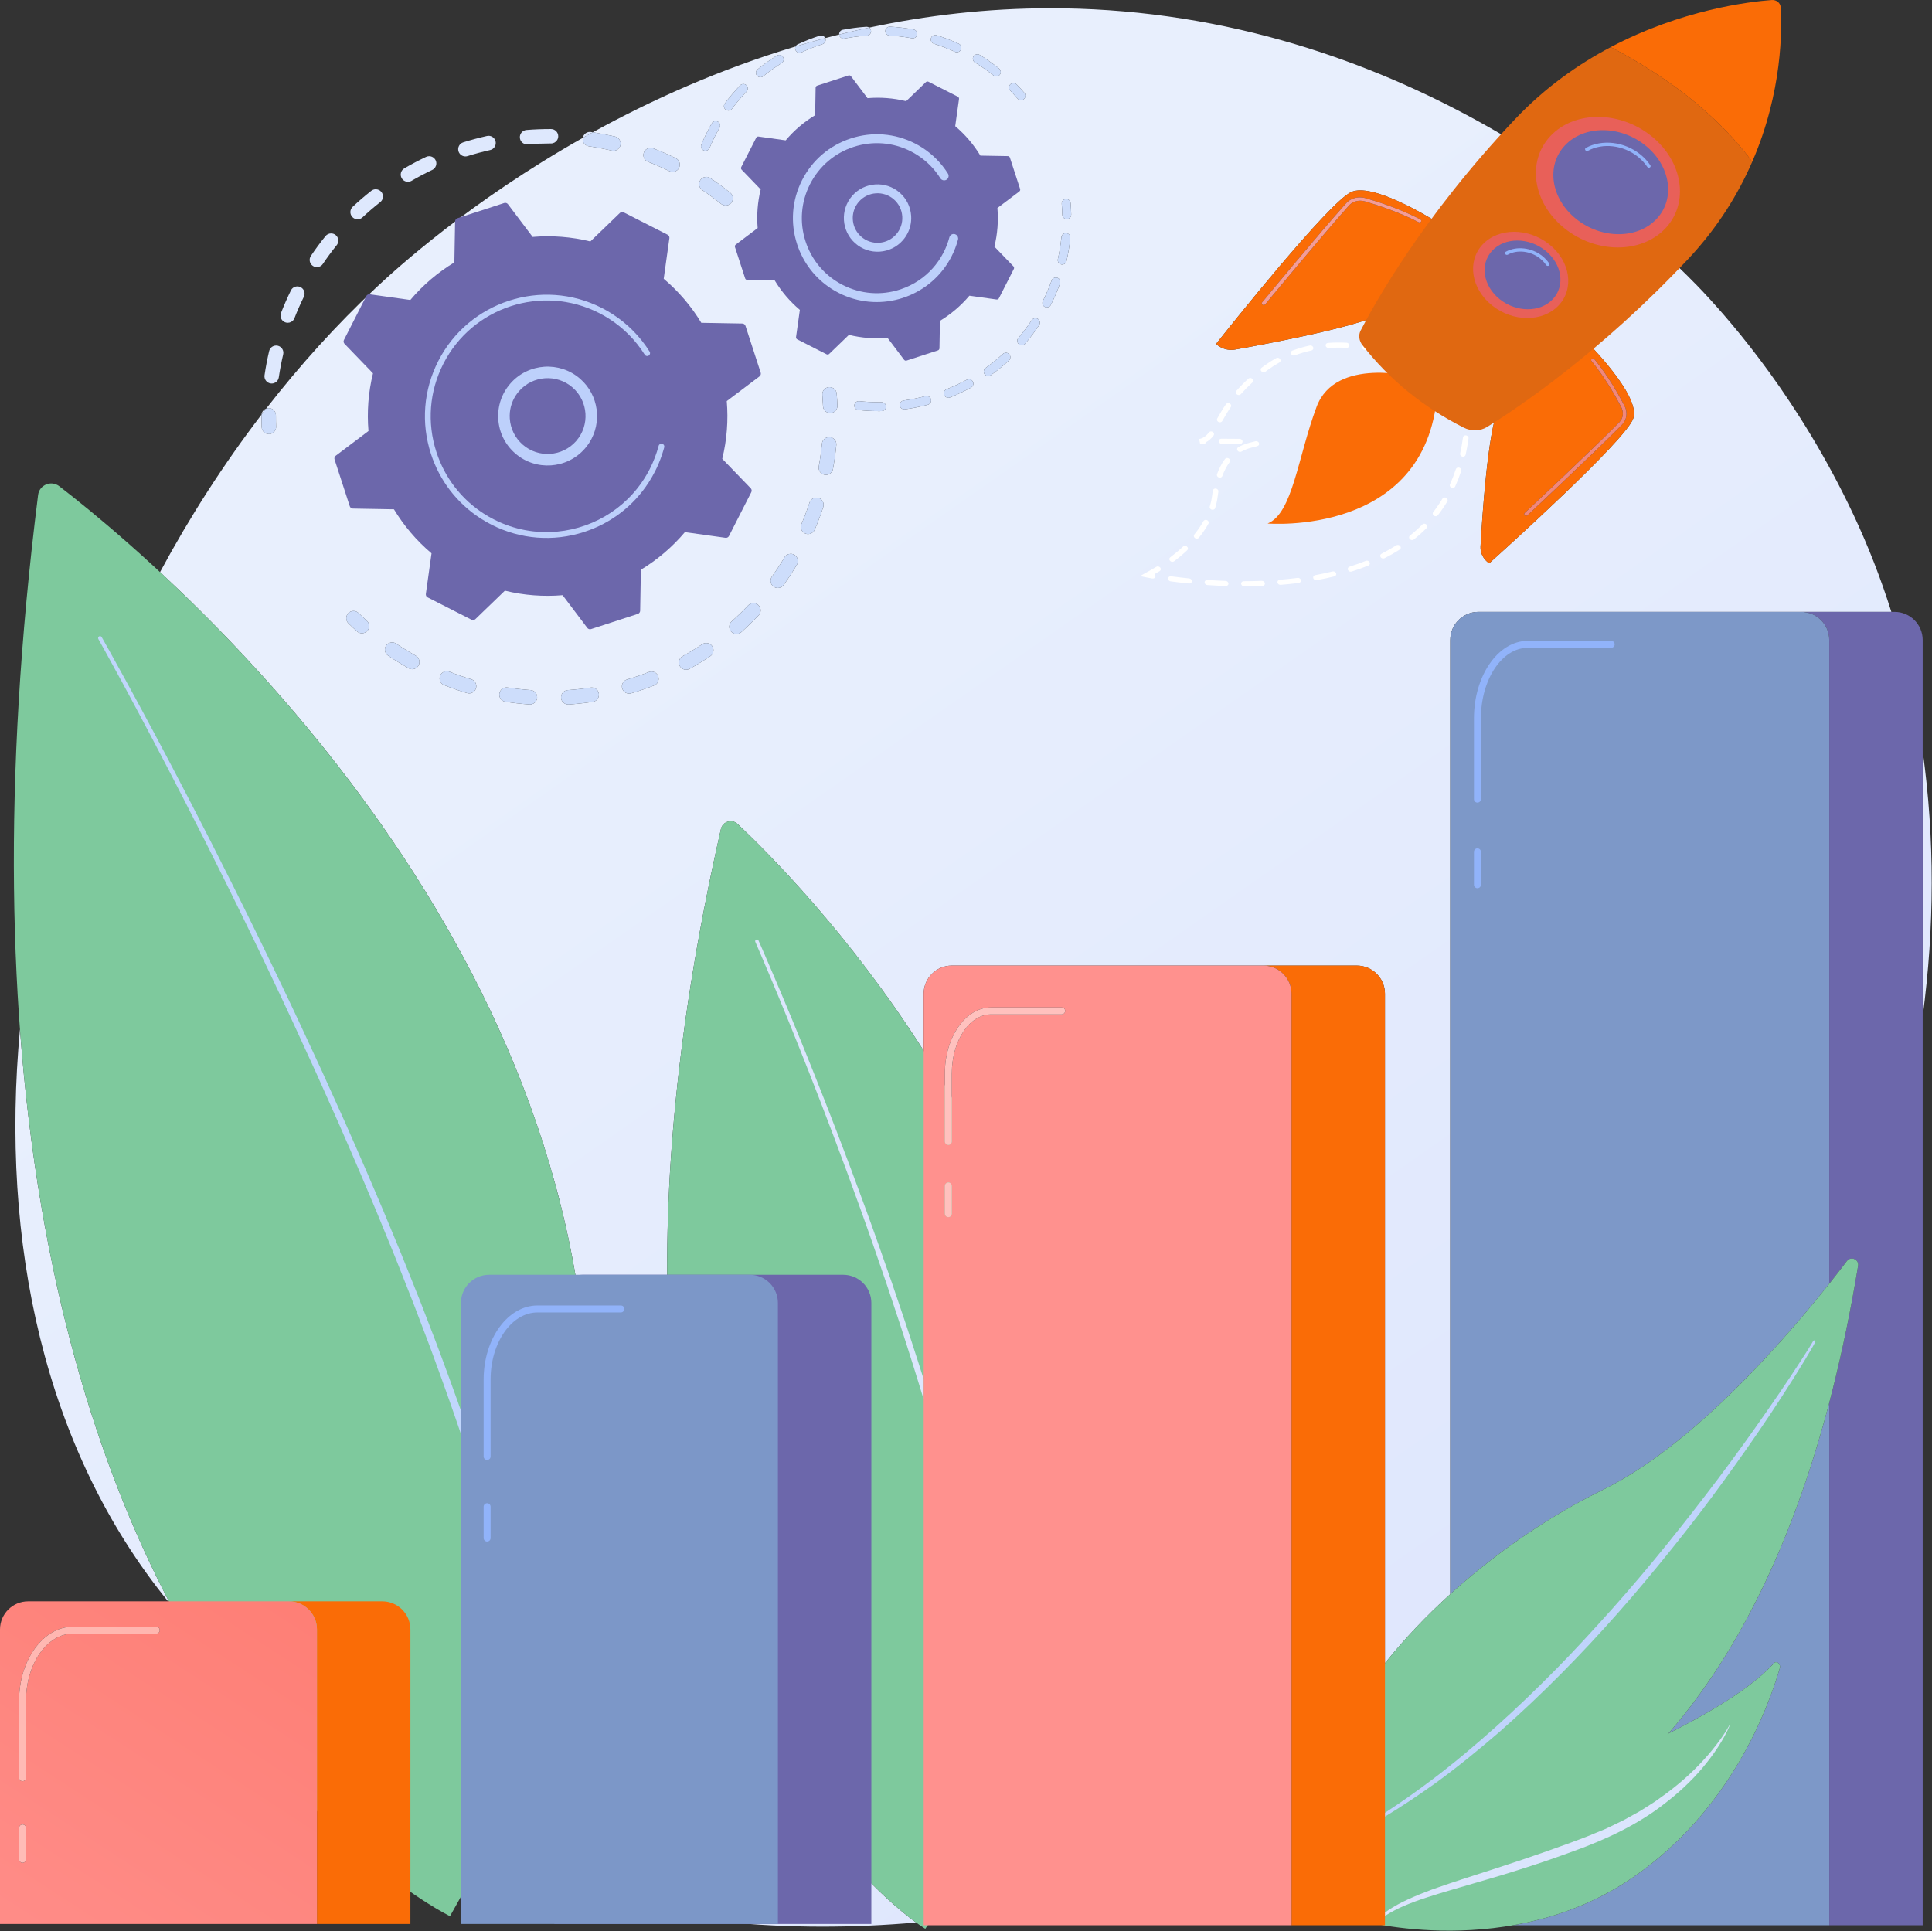
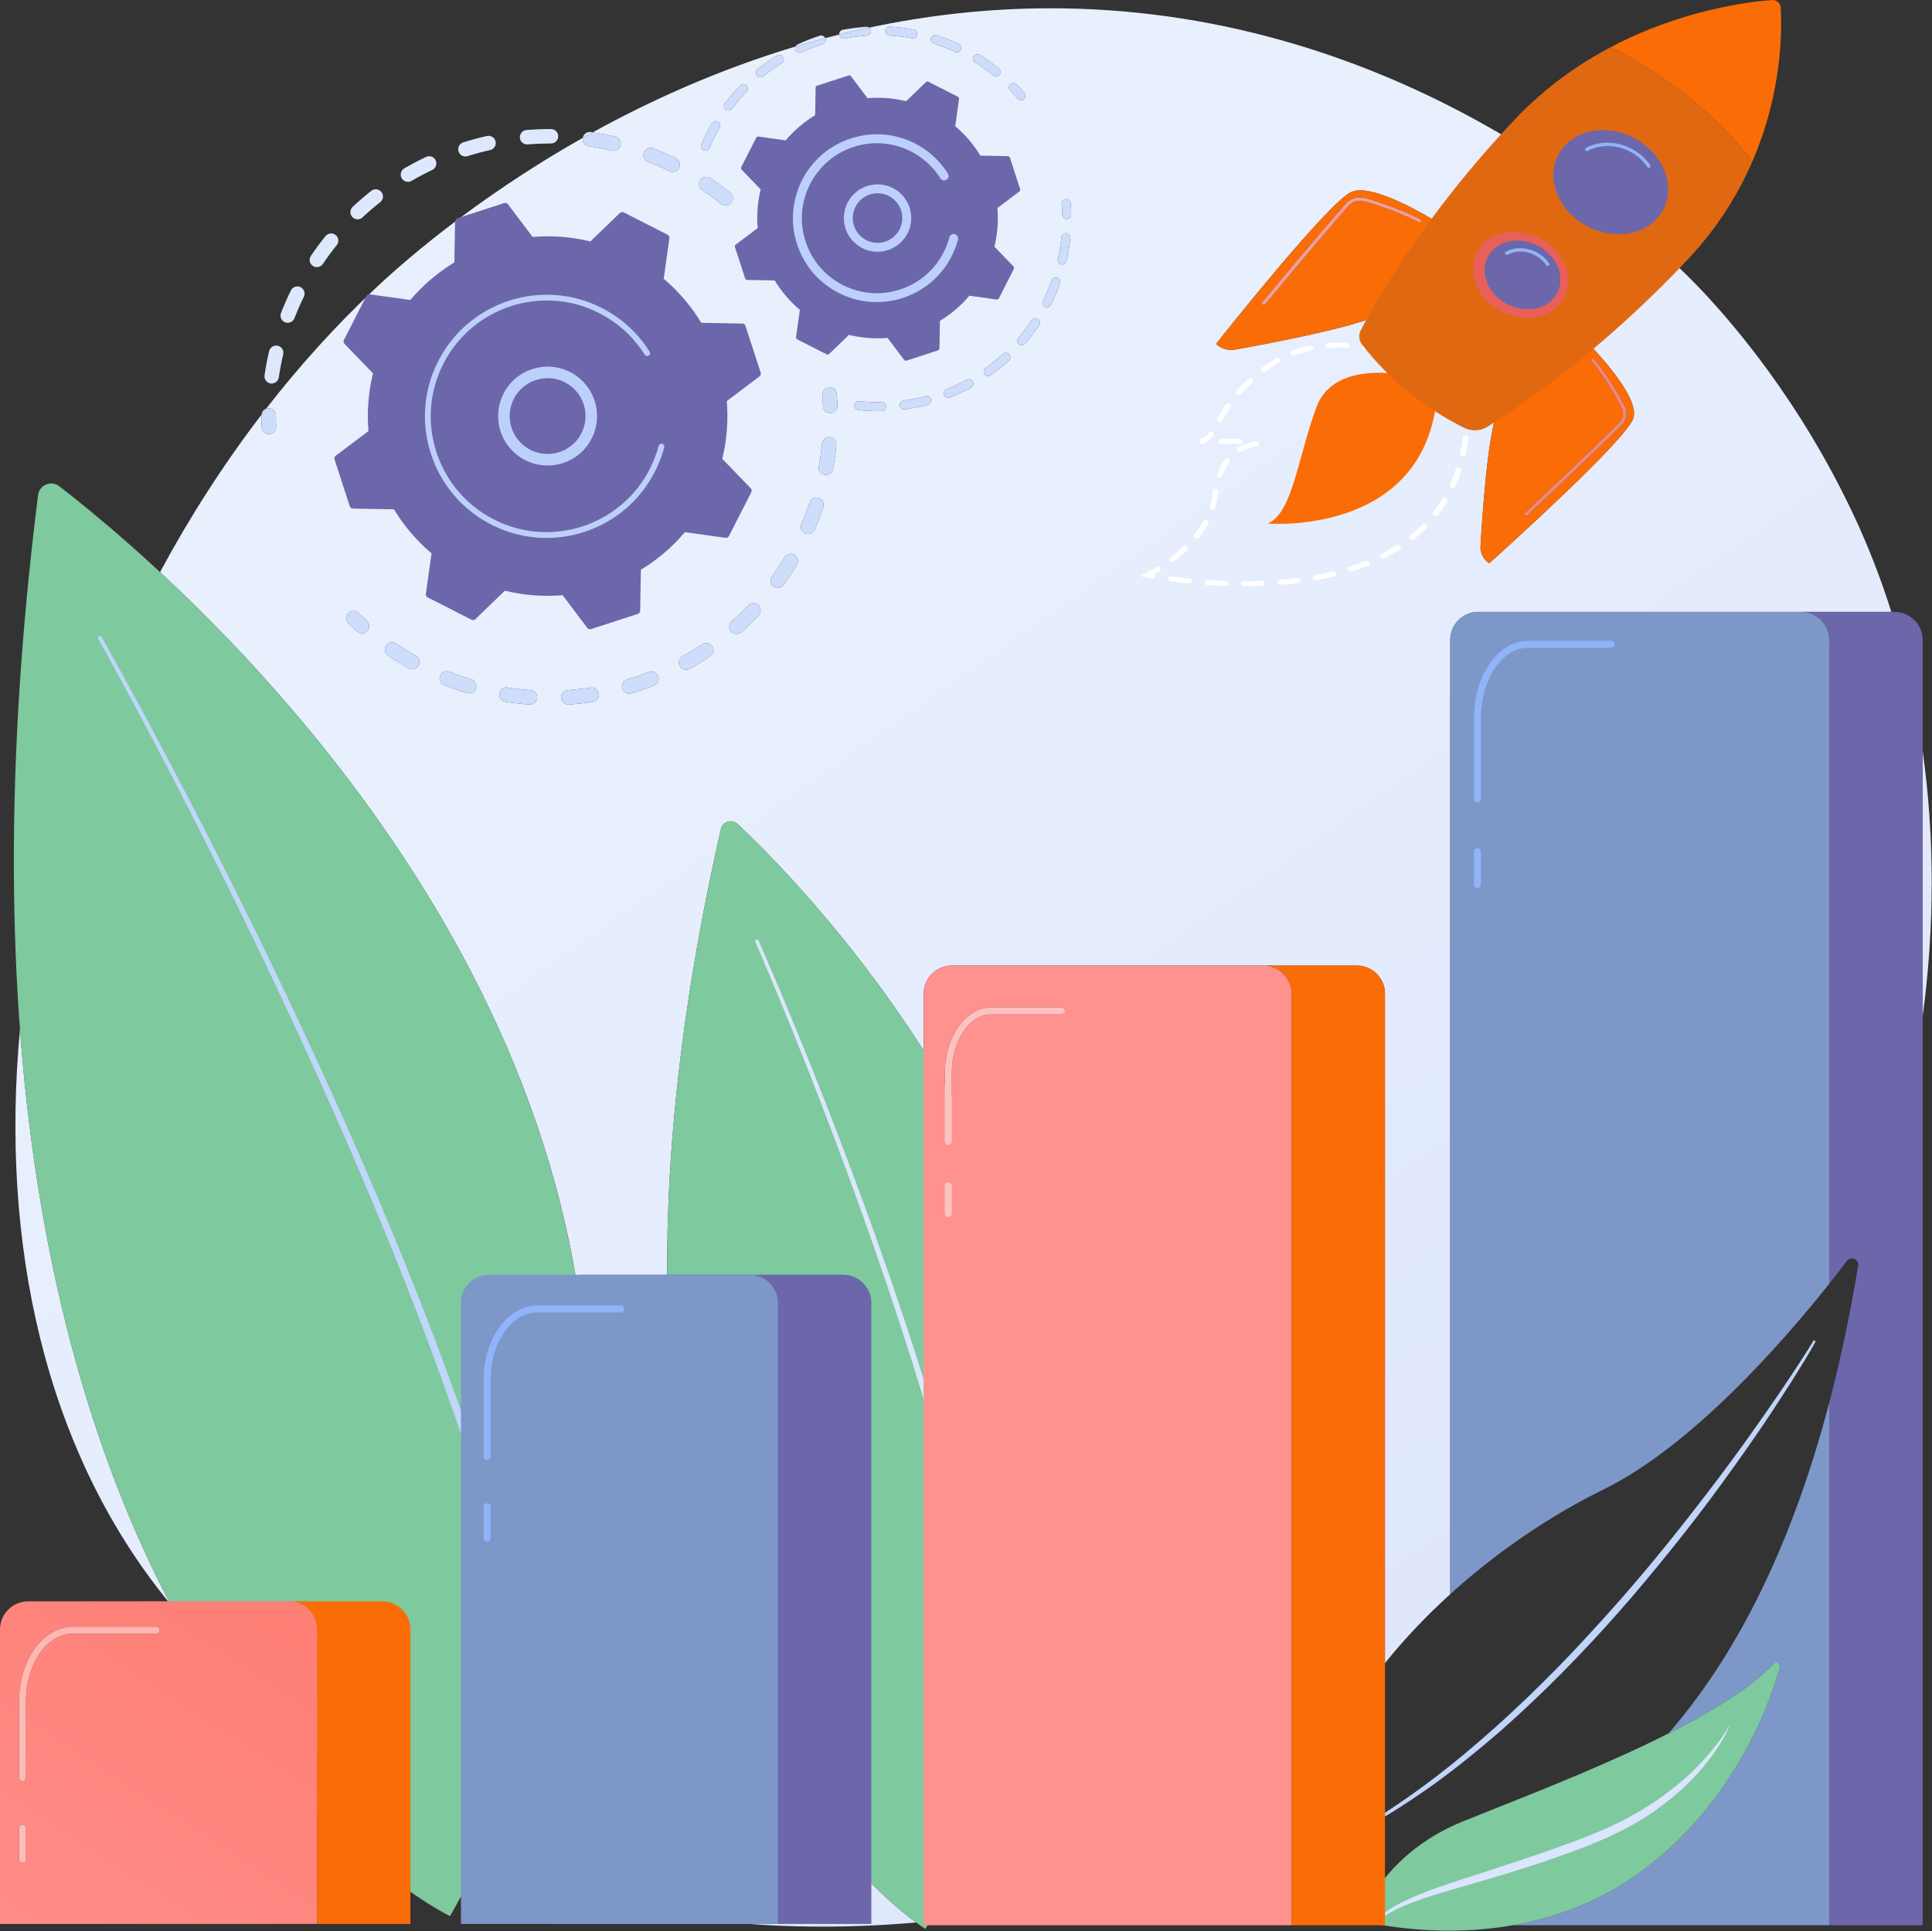
<svg xmlns="http://www.w3.org/2000/svg" width="100%" height="100%" viewBox="0 0 2774 2773" version="1.1" xml:space="preserve" style="fill-rule:evenodd;clip-rule:evenodd;stroke-linejoin:round;stroke-miterlimit:2;">
  <rect x="0" y="0" width="2774" height="2773" fill="#333333" stroke="none" />
  <g transform="matrix(1,0,0,1,-468.206,-456.197)">
    <path d="M1649.11,3222.82C1552.58,3222.82 1458.88,3213.38 1370.32,3194.34C1316.14,3182.69 1243.58,3156.7 1163.05,3116.3C1192.71,3056.33 1217.44,2997.19 1237.72,2938.92C1237.78,2939.32 1237.84,2939.72 1237.9,2940.11C1239.71,2952.49 1240.68,2959.09 1240.68,2959.09L1240.72,2959.36L1240.73,2959.39C1241.22,2962.62 1244,2964.94 1247.16,2964.94C1247.49,2964.94 1247.82,2964.91 1248.15,2964.86C1251.71,2964.32 1254.15,2961 1253.62,2957.44C1253.62,2957.44 1252.61,2950.78 1250.72,2938.3C1249.78,2932.05 1248.62,2924.35 1247.25,2915.3C1247.09,2914.25 1246.93,2913.19 1246.76,2912.1C1495.93,2148.35 981.888,1541.52 697.993,1277.74C740.705,1198.35 789.493,1122.39 843.736,1051.59C843.704,1051.92 843.686,1052.25 843.685,1052.59C843.657,1058.24 843.743,1063.95 843.944,1069.56C844.143,1075.15 848.737,1079.55 854.281,1079.55C854.406,1079.55 854.532,1079.55 854.659,1079.54C858.182,1079.42 861.23,1077.55 863.004,1074.79C864.106,1073.08 864.719,1071.02 864.64,1068.83C864.448,1063.49 864.367,1058.06 864.391,1052.69C864.421,1046.97 859.806,1042.31 854.09,1042.29L854.034,1042.29C852.763,1042.29 851.545,1042.52 850.419,1042.94C898.759,980.739 951.388,922.57 1007.92,869.56C1037.21,842.098 1142.87,745.676 1304.96,654.209C1304.94,654.316 1304.92,654.424 1304.91,654.532C1304.09,660.191 1308.01,665.444 1313.67,666.263C1324.69,667.858 1335.77,669.953 1346.61,672.489C1347.41,672.675 1348.2,672.764 1348.98,672.764C1352.51,672.764 1355.8,670.944 1357.68,668.014C1358.31,667.044 1358.78,665.953 1359.06,664.766C1360.35,659.198 1356.9,653.628 1351.33,652.326C1340.81,649.864 1330.07,647.797 1319.37,646.173C1402.98,600.109 1500.9,555.848 1610.48,522.986C1609.73,524.628 1609.67,526.576 1610.49,528.342C1611.58,530.675 1613.89,532.048 1616.3,532.048C1617.2,532.048 1618.11,531.857 1618.98,531.453C1628.77,526.914 1638.94,522.932 1649.22,519.617C1650.68,519.144 1651.86,518.193 1652.63,516.993C1653.63,515.438 1653.95,513.462 1653.34,511.564C1653.27,511.353 1653.2,511.148 1653.11,510.95C1659.74,509.195 1666.4,507.484 1673.11,505.818C1673.13,506.041 1673.16,506.265 1673.2,506.489C1673.79,509.551 1676.47,511.68 1679.48,511.68C1679.87,511.68 1680.28,511.643 1680.69,511.565C1691.27,509.532 1702.11,508.14 1712.89,507.425C1714.99,507.286 1716.79,506.146 1717.85,504.5C1718.57,503.386 1718.94,502.043 1718.85,500.623C1718.72,498.653 1717.71,496.949 1716.23,495.871C1798.02,478.448 1885.19,468.081 1976.79,468.081C2031.5,468.081 2087.8,471.776 2145.5,479.868C2596.1,543.063 2879.68,839.094 2914.06,875.85C2957.49,922.284 3052.4,1031.55 3129.45,1195.33C3150.65,1240.41 3168.76,1287.02 3183.85,1334.84L2590.94,1334.84C2568.61,1334.84 2550.51,1352.94 2550.51,1375.26L2550.51,2745.36C2516.07,2776.61 2484.4,2809.95 2456.76,2844.45L2456.76,1883.18C2456.76,1860.85 2438.66,1842.75 2416.33,1842.75L1834.87,1842.75C1812.54,1842.75 1794.44,1860.85 1794.44,1883.18L1794.44,1964.98C1687.74,1797.32 1571.23,1680.8 1527.14,1639.37C1524.3,1636.69 1520.8,1635.46 1517.37,1635.46C1511.06,1635.46 1504.95,1639.6 1503.36,1646.58C1248.42,2767.1 1699.22,3155.4 1783.5,3216.86C1738.3,3220.83 1693.39,3222.82 1649.11,3222.82ZM1317.82,1443.47C1317.3,1443.47 1316.78,1443.5 1316.25,1443.59C1305.4,1445.24 1294.36,1446.45 1283.44,1447.19C1277.73,1447.58 1273.42,1452.51 1273.81,1458.22C1274.18,1463.69 1278.73,1467.87 1284.13,1467.87C1284.36,1467.87 1284.6,1467.87 1284.84,1467.85C1296.33,1467.07 1307.95,1465.8 1319.37,1464.06C1322.42,1463.59 1324.96,1461.83 1326.52,1459.42C1327.83,1457.38 1328.44,1454.86 1328.04,1452.26C1327.26,1447.14 1322.85,1443.47 1317.82,1443.47ZM1195.43,1443.35C1190.42,1443.35 1186,1447.01 1185.21,1452.11C1184.33,1457.76 1188.21,1463.05 1193.86,1463.93C1205.25,1465.7 1216.87,1467 1228.39,1467.8C1228.64,1467.82 1228.88,1467.83 1229.12,1467.83C1232.73,1467.83 1235.97,1465.95 1237.82,1463.07C1238.74,1461.65 1239.31,1459.99 1239.44,1458.19C1239.84,1452.48 1235.53,1447.54 1229.83,1447.14C1218.88,1446.38 1207.85,1445.15 1197.03,1443.47C1196.5,1443.39 1195.96,1443.35 1195.43,1443.35ZM1403.56,1420.56C1402.31,1420.56 1401.05,1420.79 1399.81,1421.27C1389.59,1425.24 1379.08,1428.83 1368.58,1431.93C1363.09,1433.54 1359.96,1439.3 1361.58,1444.79C1362.91,1449.3 1367.04,1452.21 1371.51,1452.21C1372.48,1452.21 1373.47,1452.08 1374.44,1451.79C1385.5,1448.52 1396.56,1444.75 1407.31,1440.57C1409.43,1439.75 1411.12,1438.31 1412.27,1436.53C1414,1433.84 1414.46,1430.38 1413.22,1427.17C1411.62,1423.07 1407.71,1420.56 1403.56,1420.56ZM1109.77,1420.09C1105.64,1420.09 1101.73,1422.58 1100.13,1426.64C1098.03,1431.96 1100.64,1437.98 1105.96,1440.08C1116.7,1444.32 1127.74,1448.14 1138.77,1451.45C1139.77,1451.75 1140.77,1451.89 1141.76,1451.89C1145.26,1451.89 1148.56,1450.1 1150.46,1447.15C1150.97,1446.35 1151.38,1445.47 1151.67,1444.51C1153.31,1439.04 1150.2,1433.26 1144.73,1431.62C1134.25,1428.48 1123.76,1424.84 1113.56,1420.81C1112.32,1420.32 1111.04,1420.09 1109.77,1420.09ZM1482.23,1379.55C1480.24,1379.55 1478.24,1380.11 1476.47,1381.3C1467.39,1387.4 1457.92,1393.18 1448.32,1398.51C1443.32,1401.28 1441.52,1407.59 1444.3,1412.59C1446.19,1416 1449.72,1417.92 1453.36,1417.92C1455.06,1417.92 1456.78,1417.5 1458.37,1416.61C1468.47,1411.01 1478.44,1404.91 1488,1398.5C1489.21,1397.69 1490.2,1396.66 1490.94,1395.51C1493.11,1392.14 1493.21,1387.67 1490.83,1384.13C1488.84,1381.15 1485.56,1379.55 1482.23,1379.55ZM1031.26,1378.71C1027.93,1378.71 1024.67,1380.3 1022.67,1383.27C1019.34,1388 1020.72,1394.44 1025.45,1397.64C1027.99,1399.35 1030.54,1401.03 1033.12,1402.7C1040.25,1407.28 1047.61,1411.71 1055.02,1415.87C1056.62,1416.76 1058.36,1417.19 1060.07,1417.19C1063.5,1417.19 1066.82,1415.49 1068.78,1412.45C1068.9,1412.27 1069.01,1412.08 1069.11,1411.9C1071.91,1406.91 1070.13,1400.6 1065.15,1397.8C1058.1,1393.86 1051.1,1389.64 1044.33,1385.28C1041.88,1383.71 1039.45,1382.1 1037.04,1380.48C1035.27,1379.28 1033.25,1378.71 1031.26,1378.71ZM1549.98,1322.29C1547.24,1322.29 1544.5,1323.38 1542.46,1325.53C1534.94,1333.47 1526.98,1341.2 1518.78,1348.5C1514.52,1352.31 1514.14,1358.85 1517.95,1363.12C1519.99,1365.42 1522.83,1366.58 1525.68,1366.58C1528.13,1366.58 1530.59,1365.72 1532.57,1363.96C1541.19,1356.27 1549.58,1348.13 1557.5,1339.76C1557.95,1339.28 1558.35,1338.77 1558.69,1338.24C1561.33,1334.13 1560.77,1328.6 1557.1,1325.13C1555.1,1323.23 1552.54,1322.29 1549.98,1322.29ZM975.755,1333.56C973.059,1333.56 970.366,1334.61 968.336,1336.7C964.33,1340.81 964.436,1347.35 968.531,1351.34C972.582,1355.28 976.76,1359.18 980.945,1362.94C982.922,1364.71 985.391,1365.58 987.852,1365.58C990.693,1365.58 993.521,1364.42 995.567,1362.14C995.942,1361.72 996.275,1361.28 996.569,1360.82C999.274,1356.62 998.608,1350.96 994.768,1347.51C990.793,1343.95 986.825,1340.25 982.979,1336.5C980.966,1334.54 978.359,1333.56 975.755,1333.56ZM1603.52,1251.51C1599.99,1251.51 1596.54,1253.31 1594.62,1256.55C1588.94,1266.06 1582.88,1275.33 1576.55,1284.18C1573.23,1288.84 1574.29,1295.3 1578.94,1298.63C1580.77,1299.93 1582.88,1300.56 1584.96,1300.56C1588.19,1300.56 1591.37,1299.05 1593.39,1296.23C1597.31,1290.75 1601.16,1285.08 1604.84,1279.36C1607.42,1275.36 1609.94,1271.29 1612.4,1267.17C1615.33,1262.26 1613.73,1255.9 1608.82,1252.97C1607.16,1251.98 1605.33,1251.51 1603.52,1251.51ZM2744.31,944.863C2744.31,944.863 2638.26,999.528 2619.6,1042.36C2604.15,1077.83 2596.22,1200.18 2593.95,1241.2C2593.48,1249.69 2597.49,1258.13 2604.75,1263.97C2605.2,1264.33 2605.75,1264.51 2606.28,1264.51C2606.79,1264.51 2607.28,1264.34 2607.66,1264C2624.97,1248.46 2802.59,1088.45 2813.33,1057.01C2824.61,1023.95 2744.31,944.863 2744.31,944.863ZM1640.41,1170.76C1636.06,1170.76 1632,1173.52 1630.58,1177.87C1627.15,1188.26 1623.23,1198.65 1618.93,1208.76C1616.69,1214.02 1619.14,1220.1 1624.4,1222.34C1625.72,1222.9 1627.1,1223.17 1628.45,1223.17C1631.91,1223.17 1635.23,1221.42 1637.15,1218.43C1637.47,1217.94 1637.75,1217.42 1637.98,1216.87C1642.51,1206.24 1646.63,1195.3 1650.25,1184.36C1652.04,1178.93 1649.09,1173.07 1643.66,1171.28C1642.58,1170.92 1641.49,1170.76 1640.41,1170.76ZM1658.7,1083.9C1653.44,1083.9 1648.93,1087.9 1648.42,1093.26C1647.36,1104.16 1645.82,1115.15 1643.84,1125.94C1642.81,1131.56 1646.54,1136.96 1652.16,1137.99C1652.79,1138.1 1653.42,1138.16 1654.04,1138.16C1657.59,1138.16 1660.86,1136.32 1662.74,1133.41C1663.45,1132.3 1663.96,1131.04 1664.21,1129.67C1666.29,1118.31 1667.91,1106.74 1669.03,1095.25C1669.58,1089.56 1665.41,1084.5 1659.72,1083.95C1659.38,1083.92 1659.04,1083.9 1658.7,1083.9ZM1659.25,1012.12C1658.96,1012.12 1658.68,1012.13 1658.39,1012.15C1652.69,1012.62 1648.45,1017.61 1648.92,1023.32C1649.35,1028.68 1649.69,1034.1 1649.91,1039.41C1650.13,1044.98 1654.72,1049.35 1660.24,1049.35C1660.38,1049.35 1660.53,1049.34 1660.67,1049.34C1664.17,1049.19 1667.2,1047.33 1668.96,1044.59C1670.07,1042.86 1670.68,1040.78 1670.6,1038.57C1670.37,1032.97 1670.02,1027.27 1669.55,1021.62C1669.11,1016.21 1664.58,1012.12 1659.25,1012.12ZM1701.3,1032.25C1698.08,1032.25 1695.29,1034.68 1694.94,1037.96C1694.57,1041.47 1697.11,1044.63 1700.62,1045C1710.28,1046.03 1720.1,1046.56 1729.87,1046.56C1731.28,1046.56 1732.69,1046.54 1734.09,1046.52C1736.31,1046.49 1738.25,1045.32 1739.37,1043.58C1740.03,1042.56 1740.41,1041.34 1740.38,1040.03C1740.33,1036.53 1737.48,1033.73 1733.99,1033.73L1733.89,1033.73C1732.51,1033.75 1731.14,1033.76 1729.76,1033.76C1720.48,1033.76 1711.15,1033.27 1701.98,1032.28C1701.75,1032.26 1701.52,1032.25 1701.3,1032.25ZM1798.72,1024.84C1798.18,1024.84 1797.63,1024.91 1797.09,1025.06C1786.8,1027.76 1776.25,1029.87 1765.76,1031.31C1762.25,1031.79 1759.81,1035.02 1760.29,1038.52C1760.73,1041.72 1763.47,1044.04 1766.61,1044.04C1766.91,1044.04 1767.2,1044.02 1767.5,1043.98C1778.51,1042.47 1789.56,1040.26 1800.34,1037.43C1801.95,1037 1803.25,1036 1804.09,1034.71C1805.03,1033.25 1805.37,1031.42 1804.9,1029.62C1804.14,1026.75 1801.55,1024.84 1798.72,1024.84ZM1859.39,1000.74C1858.36,1000.74 1857.31,1000.99 1856.34,1001.52C1847.02,1006.6 1837.3,1011.16 1827.42,1015.07C1824.13,1016.37 1822.53,1020.09 1823.84,1023.38C1824.83,1025.89 1827.24,1027.42 1829.79,1027.42C1830.57,1027.42 1831.37,1027.27 1832.14,1026.96C1842.49,1022.85 1852.69,1018.07 1862.46,1012.75C1863.43,1012.22 1864.21,1011.47 1864.77,1010.6C1866,1008.7 1866.17,1006.2 1865.01,1004.07C1863.85,1001.94 1861.66,1000.74 1859.39,1000.74ZM1912.52,962.79C1910.98,962.79 1909.43,963.345 1908.2,964.47C1900.35,971.654 1892.01,978.421 1883.38,984.583C1880.51,986.653 1879.85,990.632 1881.9,993.505C1883.15,995.251 1885.12,996.182 1887.11,996.182C1888.4,996.182 1889.7,995.795 1890.83,994.99C1899.86,988.53 1908.62,981.432 1916.84,973.898C1917.25,973.517 1917.61,973.094 1917.9,972.643C1919.43,970.259 1919.24,967.052 1917.23,964.862C1915.97,963.487 1914.25,962.79 1912.52,962.79ZM2421.33,729.579C2416.5,729.579 2412.19,730.289 2408.57,731.88C2376.36,746.069 2229.53,930.81 2215.27,948.805C2214.63,949.614 2214.84,950.756 2215.72,951.46C2221.53,956.129 2228.84,958.662 2236.16,958.662C2237.99,958.662 2239.81,958.505 2241.62,958.183C2285.28,950.405 2415.32,926.15 2451.2,907.086C2494.51,884.063 2538.37,779.437 2538.37,779.437C2538.37,779.437 2461.81,729.579 2421.33,729.579ZM1954.9,913.108C1952.83,913.108 1950.79,914.114 1949.57,915.973C1943.69,924.839 1937.23,933.421 1930.36,941.482C1928.11,944.172 1928.38,948.205 1931.08,950.498C1932.28,951.526 1933.75,952.027 1935.22,952.027C1937.03,952.027 1938.83,951.264 1940.09,949.782C1947.3,941.325 1954.08,932.331 1960.23,923.038L1960.28,922.964C1962.16,920.028 1961.35,916.107 1958.43,914.172C1957.34,913.452 1956.11,913.108 1954.9,913.108ZM1984.2,854.711C1981.57,854.711 1979.11,856.348 1978.17,858.941C1974.58,868.935 1970.34,878.816 1965.58,888.313C1964,891.467 1965.27,895.311 1968.43,896.894C1969.35,897.357 1970.33,897.576 1971.29,897.576C1973.42,897.576 1975.47,896.513 1976.67,894.649C1976.79,894.454 1976.91,894.256 1977.01,894.045C1982.01,884.096 1986.44,873.739 1990.21,863.267C1991.4,859.941 1989.68,856.282 1986.35,855.089C1985.64,854.832 1984.91,854.711 1984.2,854.711ZM1998.59,790.986C1995.35,790.986 1992.56,793.448 1992.22,796.744C1991.17,807.307 1989.44,817.913 1987.1,828.276C1986.32,831.72 1988.49,835.146 1991.93,835.923C1992.4,836.03 1992.88,836.081 1993.34,836.081C1995.53,836.081 1997.55,834.955 1998.72,833.146C1999.11,832.534 1999.41,831.845 1999.58,831.093C2002.03,820.227 2003.84,809.098 2004.95,798.02C2005.3,794.506 2002.74,791.372 1999.22,791.017C1999.01,790.996 1998.8,790.986 1998.59,790.986ZM1999.03,742.036C1998.86,742.036 1998.68,742.043 1998.51,742.058C1994.99,742.357 1992.37,745.437 1992.65,748.957C1993.07,754.071 1993.35,759.312 1993.47,764.535C1993.55,768.015 1996.4,770.782 1999.86,770.782C1999.91,770.782 1999.96,770.782 2000.01,770.78C2002.21,770.728 2004.13,769.568 2005.24,767.843C2005.91,766.805 2006.29,765.565 2006.26,764.238C2006.13,758.767 2005.84,753.274 2005.4,747.911C2005.13,744.57 2002.33,742.036 1999.03,742.036ZM1482.38,710.229C1479.04,710.229 1475.77,711.836 1473.77,714.813L1473.66,714.982C1470.61,719.714 1471.91,726.033 1476.6,729.181C1485.87,735.404 1494.97,742.086 1503.63,749.04C1505.54,750.575 1507.83,751.32 1510.11,751.32C1513.14,751.32 1516.15,749.995 1518.19,747.445C1518.42,747.16 1518.63,746.863 1518.83,746.559C1521.66,742.159 1520.77,736.238 1516.6,732.892C1507.48,725.57 1497.9,718.537 1488.14,711.987C1486.37,710.798 1484.36,710.229 1482.38,710.229ZM1402.38,668.55C1398.24,668.55 1394.34,671.06 1392.73,675.171C1390.67,680.505 1393.32,686.501 1398.65,688.564C1409.01,692.574 1419.35,697.089 1429.38,701.988C1430.84,702.702 1432.39,703.04 1433.91,703.04C1437.35,703.04 1440.68,701.314 1442.62,698.297C1442.84,697.956 1443.04,697.599 1443.22,697.225C1445.73,692.088 1443.6,685.885 1438.46,683.377C1427.91,678.224 1417.03,673.472 1406.13,669.253C1404.89,668.776 1403.63,668.55 1402.38,668.55ZM1495.76,630.068C1493.52,630.068 1491.36,631.217 1490.25,633.296C1489.51,634.595 1488.78,635.895 1488.06,637.213C1483.31,645.858 1478.97,654.826 1475.2,663.847C1473.84,667.107 1475.37,670.851 1478.63,672.213C1479.44,672.551 1480.28,672.711 1481.1,672.711C1483.24,672.711 1485.28,671.631 1486.47,669.782C1486.67,669.471 1486.85,669.137 1487,668.782C1490.6,660.181 1494.73,651.626 1499.28,643.353C1499.97,642.095 1500.65,640.869 1501.35,639.655C1503.1,636.587 1502.04,632.682 1498.98,630.927C1497.97,630.346 1496.85,630.068 1495.76,630.068ZM1535.52,576.883C1533.84,576.883 1532.16,577.541 1530.91,578.848C1523.09,586.985 1515.68,595.721 1508.89,604.812C1506.82,607.683 1507.36,611.656 1510.19,613.766C1511.34,614.624 1512.68,615.038 1514.01,615.038C1515.96,615.038 1517.88,614.152 1519.14,612.472C1525.62,603.796 1532.68,595.465 1540.13,587.706C1540.43,587.401 1540.68,587.075 1540.9,586.733C1542.52,584.213 1542.19,580.817 1539.95,578.666C1538.71,577.475 1537.11,576.883 1535.52,576.883ZM1923.33,575.528C1921.72,575.528 1920.1,576.133 1918.86,577.346C1916.32,579.807 1916.28,583.862 1918.75,586.389C1922.37,590.095 1925.92,593.959 1929.31,597.876C1930.57,599.337 1932.35,600.086 1934.14,600.086C1935.63,600.086 1937.12,599.573 1938.33,598.528C1938.8,598.117 1939.2,597.651 1939.52,597.149C1941.02,594.822 1940.88,591.703 1938.97,589.504C1935.42,585.399 1931.7,581.344 1927.9,577.456C1926.65,576.173 1924.99,575.528 1923.33,575.528ZM1587.05,535.074C1585.89,535.074 1584.72,535.386 1583.67,536.041C1574.06,542.032 1564.74,548.68 1555.97,555.799C1553.23,558.041 1552.81,562.056 1555.03,564.798C1556.3,566.355 1558.14,567.163 1560,567.163C1561.42,567.163 1562.84,566.695 1564.03,565.734C1572.4,558.942 1581.28,552.606 1590.44,546.896C1591.27,546.38 1591.93,545.703 1592.43,544.933C1593.73,542.919 1593.83,540.253 1592.48,538.083C1591.27,536.14 1589.18,535.074 1587.05,535.074ZM1871.6,534.151C1869.4,534.151 1867.24,535.289 1865.99,537.144C1864.14,540.154 1865.09,544.092 1868.09,545.941C1869.7,546.931 1871.3,547.934 1872.88,548.951C1880.38,553.775 1887.71,559.042 1894.68,564.6C1895.86,565.542 1897.27,565.999 1898.67,565.999C1900.54,565.999 1902.4,565.176 1903.67,563.596C1903.8,563.418 1903.93,563.242 1904.05,563.061C1905.8,560.335 1905.24,556.67 1902.66,554.607C1895.35,548.775 1887.66,543.253 1879.81,538.196C1878.15,537.131 1876.48,536.082 1874.79,535.045C1873.79,534.431 1872.69,534.151 1871.6,534.151ZM1811.07,506.489C1808.35,506.489 1805.83,508.244 1804.97,510.958C1803.9,514.329 1805.77,517.916 1809.14,518.983C1819.41,522.229 1829.61,526.158 1839.44,530.654C1840.3,531.048 1841.2,531.235 1842.09,531.235C1844.22,531.235 1846.27,530.164 1847.47,528.308C1847.63,528.054 1847.78,527.784 1847.91,527.503C1849.38,524.288 1847.97,520.493 1844.76,519.023C1834.45,514.306 1823.76,510.189 1812.99,506.787C1812.35,506.585 1811.71,506.489 1811.07,506.489ZM1745.73,494.497C1742.36,494.497 1739.55,497.117 1739.35,500.528C1739.15,504.052 1741.85,507.076 1745.37,507.278C1756.16,507.898 1767,509.198 1777.62,511.148C1778,511.218 1778.39,511.253 1778.77,511.253C1780.97,511.253 1782.99,510.116 1784.15,508.315C1784.59,507.633 1784.9,506.855 1785.06,506.01C1785.7,502.536 1783.4,499.203 1779.92,498.565C1768.79,496.525 1757.41,495.156 1746.1,494.508C1745.98,494.501 1745.85,494.497 1745.73,494.497ZM710.747,2755.68L709.495,2755.68C531.598,2536.91 468.422,2239.71 496.873,1934.4C523.974,2297.34 610.611,2563.45 710.747,2755.68ZM3228.84,1915.4L3228.84,1535.12C3246.3,1659.75 3245.91,1788.44 3228.84,1915.4Z" style="fill:url(#_Linear1);" />
  </g>
  <g transform="matrix(1,0,0,1,-468.206,-456.197)">
    <path d="M858.292,1006.95C857.791,1006.95 857.285,1006.91 856.775,1006.84C851.117,1006.01 847.201,1000.75 848.03,995.09C849.729,983.5 851.958,971.824 854.654,960.394C855.779,955.629 860.028,952.416 864.72,952.416C865.509,952.416 866.309,952.507 867.11,952.696C872.673,954.006 876.12,959.583 874.808,965.148C872.247,976.001 870.134,987.087 868.521,998.094C868.3,999.604 867.764,1000.99 866.989,1002.19C865.12,1005.1 861.863,1006.95 858.292,1006.95ZM881.335,919.733C880.086,919.733 878.816,919.505 877.582,919.024C872.254,916.951 869.615,910.948 871.69,905.618C875.94,894.704 880.72,883.828 885.886,873.291C887.669,869.616 891.35,867.492 895.177,867.492C896.713,867.492 898.272,867.834 899.742,868.555C904.876,871.074 906.995,877.277 904.479,882.413C899.567,892.426 895.025,902.761 890.988,913.135C890.731,913.796 890.409,914.415 890.04,914.99C888.12,917.971 884.809,919.733 881.335,919.733ZM923.179,839.802C921.188,839.802 919.176,839.229 917.4,838.032C912.72,834.878 911.437,828.569 914.478,823.845L914.601,823.662C921.156,813.928 928.207,804.37 935.554,795.253C937.601,792.716 940.6,791.397 943.625,791.397C945.906,791.397 948.201,792.147 950.116,793.689C954.275,797.039 955.159,802.951 952.331,807.345C952.132,807.652 951.914,807.954 951.682,808.248C944.701,816.909 938.003,825.986 931.773,835.231C929.774,838.2 926.506,839.802 923.179,839.802ZM981.642,771.127C978.878,771.127 976.121,770.027 974.083,767.851C970.171,763.675 970.409,757.143 974.563,753.215C983.116,745.202 992.124,737.465 1001.33,730.217C1003.23,728.724 1005.49,727.999 1007.73,727.999C1010.8,727.999 1013.83,729.354 1015.88,731.951C1018.68,735.515 1018.77,740.348 1016.45,743.96C1015.84,744.9 1015.07,745.756 1014.14,746.489C1005.4,753.373 996.842,760.719 988.72,768.329C986.722,770.2 984.179,771.127 981.642,771.127Z" style="fill:rgb(222,232,253);fill-rule:nonzero;" />
  </g>
  <g transform="matrix(1,0,0,1,-468.206,-456.197)">
    <path d="M1510.11,751.32C1507.83,751.32 1505.54,750.575 1503.63,749.04C1494.97,742.086 1485.87,735.404 1476.6,729.181C1471.91,726.033 1470.61,719.714 1473.66,714.982L1473.77,714.813C1475.77,711.836 1479.04,710.229 1482.38,710.229C1484.36,710.229 1486.37,710.798 1488.14,711.987C1497.9,718.537 1507.48,725.57 1516.6,732.892C1520.77,736.238 1521.66,742.159 1518.83,746.559C1518.63,746.863 1518.42,747.16 1518.19,747.445C1516.15,749.995 1513.14,751.32 1510.11,751.32Z" style="fill:url(#_Linear2);" />
  </g>
  <g transform="matrix(1,0,0,1,-468.206,-456.197)">
    <path d="M1053.95,717.294C1050.38,717.294 1046.91,715.452 1044.99,712.152C1042.11,707.21 1043.78,700.872 1048.72,697.991C1058.85,692.089 1069.36,686.553 1079.95,681.534C1081.38,680.856 1082.89,680.535 1084.38,680.535C1088.25,680.535 1091.97,682.721 1093.74,686.458C1095.33,689.815 1094.96,693.595 1093.09,696.505C1092.08,698.074 1090.63,699.39 1088.82,700.249C1078.76,705.017 1068.77,710.277 1059.15,715.885C1057.51,716.84 1055.72,717.294 1053.95,717.294Z" style="fill:rgb(222,232,253);fill-rule:nonzero;" />
  </g>
  <g transform="matrix(1,0,0,1,-468.206,-456.197)">
    <path d="M1433.91,703.04C1432.39,703.04 1430.84,702.702 1429.38,701.988C1419.35,697.089 1409.01,692.574 1398.65,688.564C1393.32,686.501 1390.67,680.505 1392.73,675.171C1394.34,671.06 1398.24,668.55 1402.38,668.55C1403.63,668.55 1404.89,668.776 1406.13,669.253C1417.03,673.472 1427.91,678.224 1438.46,683.377C1443.6,685.885 1445.73,692.088 1443.22,697.225C1443.04,697.599 1442.84,697.956 1442.62,698.297C1440.68,701.314 1437.35,703.04 1433.91,703.04Z" style="fill:url(#_Linear3);" />
  </g>
  <g transform="matrix(1,0,0,1,-468.206,-456.197)">
    <path d="M1136.43,680.859C1132.03,680.859 1127.94,678.026 1126.56,673.602C1124.84,668.142 1127.88,662.332 1133.34,660.624C1144.54,657.108 1156.01,654.034 1167.43,651.485C1168.19,651.315 1168.95,651.234 1169.7,651.234C1174.44,651.234 1178.71,654.513 1179.79,659.336C1180.42,662.147 1179.84,664.948 1178.39,667.195C1176.97,669.405 1174.71,671.077 1171.94,671.696C1161.09,674.117 1150.18,677.038 1139.54,680.381C1138.51,680.705 1137.46,680.859 1136.43,680.859ZM1304.96,654.209C1305.84,649.225 1310.19,645.661 1315.15,645.661C1315.64,645.661 1316.14,645.696 1316.64,645.768C1317.55,645.9 1318.46,646.035 1319.37,646.173C1314.51,648.849 1309.72,651.523 1304.96,654.209Z" style="fill:rgb(222,232,253);fill-rule:nonzero;" />
  </g>
  <g transform="matrix(1,0,0,1,-468.206,-456.197)">
    <path d="M1348.98,672.764C1348.2,672.764 1347.41,672.675 1346.61,672.489C1335.77,669.953 1324.69,667.858 1313.67,666.263C1308.01,665.444 1304.09,660.191 1304.91,654.532C1304.92,654.424 1304.94,654.316 1304.96,654.209C1309.72,651.523 1314.51,648.849 1319.37,646.173C1330.07,647.797 1340.81,649.864 1351.33,652.326C1356.9,653.628 1360.35,659.198 1359.06,664.766C1358.78,665.953 1358.31,667.044 1357.68,668.014C1355.8,670.944 1352.51,672.764 1348.98,672.764Z" style="fill:url(#_Linear4);" />
  </g>
  <g transform="matrix(1,0,0,1,-468.206,-456.197)">
    <path d="M1224.96,663.568C1219.62,663.568 1215.09,659.467 1214.65,654.054C1214.19,648.354 1218.43,643.361 1224.13,642.892C1235.26,641.986 1246.57,641.528 1257.76,641.528C1258.31,641.528 1258.86,641.529 1259.42,641.531C1265.13,641.557 1269.75,646.211 1269.73,651.93C1269.72,653.976 1269.12,655.88 1268.08,657.482C1266.24,660.348 1263.02,662.242 1259.37,662.242L1259.33,662.242C1258.77,662.239 1258.2,662.238 1257.63,662.238C1247.04,662.238 1236.35,662.675 1225.81,663.533C1225.52,663.556 1225.24,663.567 1224.96,663.568Z" style="fill:rgb(222,232,253);fill-rule:nonzero;" />
  </g>
  <g transform="matrix(1,0,0,1,-468.206,-456.197)">
    <path d="M843.736,1051.59C844.131,1047.6 846.798,1044.28 850.419,1042.94C848.167,1045.83 845.97,1048.68 843.736,1051.59Z" style="fill:rgb(222,232,253);fill-rule:nonzero;" />
  </g>
  <g transform="matrix(1,0,0,1,-468.206,-456.197)">
    <path d="M854.281,1079.55C848.737,1079.55 844.143,1075.15 843.944,1069.56C843.743,1063.95 843.657,1058.24 843.685,1052.59C843.686,1052.25 843.704,1051.92 843.736,1051.59C845.97,1048.68 848.167,1045.83 850.419,1042.94C851.545,1042.52 852.763,1042.29 854.034,1042.29L854.09,1042.29C859.806,1042.31 864.421,1046.97 864.391,1052.69C864.367,1058.06 864.448,1063.49 864.64,1068.83C864.719,1071.02 864.106,1073.08 863.004,1074.79C861.23,1077.55 858.182,1079.42 854.659,1079.54C854.532,1079.55 854.406,1079.55 854.281,1079.55Z" style="fill:url(#_Linear5);" />
  </g>
  <g transform="matrix(1,0,0,1,-468.206,-456.197)">
    <path d="M987.852,1365.58C985.391,1365.58 982.922,1364.71 980.945,1362.94C976.76,1359.18 972.582,1355.28 968.531,1351.34C964.436,1347.35 964.33,1340.81 968.336,1336.7C970.366,1334.61 973.059,1333.56 975.755,1333.56C978.359,1333.56 980.966,1334.54 982.979,1336.5C986.825,1340.25 990.793,1343.95 994.768,1347.51C998.608,1350.96 999.274,1356.62 996.569,1360.82C996.275,1361.28 995.942,1361.72 995.567,1362.14C993.521,1364.42 990.693,1365.58 987.852,1365.58Z" style="fill:url(#_Linear6);" />
  </g>
  <g transform="matrix(1,0,0,1,-468.206,-456.197)">
    <path d="M1284.13,1467.87C1278.73,1467.87 1274.18,1463.69 1273.81,1458.22C1273.42,1452.51 1277.73,1447.58 1283.44,1447.19C1294.36,1446.45 1305.4,1445.24 1316.25,1443.59C1316.78,1443.5 1317.3,1443.47 1317.82,1443.47C1322.85,1443.47 1327.26,1447.14 1328.04,1452.26C1328.44,1454.86 1327.83,1457.38 1326.52,1459.42C1324.96,1461.83 1322.42,1463.59 1319.37,1464.06C1307.95,1465.8 1296.33,1467.07 1284.84,1467.85C1284.6,1467.87 1284.36,1467.87 1284.13,1467.87ZM1229.12,1467.83C1228.88,1467.83 1228.64,1467.82 1228.39,1467.8C1216.87,1467 1205.25,1465.7 1193.86,1463.93C1188.21,1463.05 1184.33,1457.76 1185.21,1452.11C1186,1447.01 1190.42,1443.35 1195.43,1443.35C1195.96,1443.35 1196.5,1443.39 1197.03,1443.47C1207.85,1445.15 1218.88,1446.38 1229.83,1447.14C1235.53,1447.54 1239.84,1452.48 1239.44,1458.19C1239.31,1459.99 1238.74,1461.65 1237.82,1463.07C1235.97,1465.95 1232.73,1467.83 1229.12,1467.83ZM1371.51,1452.21C1367.04,1452.21 1362.91,1449.3 1361.58,1444.79C1359.96,1439.3 1363.09,1433.54 1368.58,1431.93C1379.08,1428.83 1389.59,1425.24 1399.81,1421.27C1401.05,1420.79 1402.31,1420.56 1403.56,1420.56C1407.71,1420.56 1411.62,1423.07 1413.22,1427.17C1414.46,1430.38 1414,1433.84 1412.27,1436.53C1411.12,1438.31 1409.43,1439.75 1407.31,1440.57C1396.56,1444.75 1385.5,1448.52 1374.44,1451.79C1373.47,1452.08 1372.48,1452.21 1371.51,1452.21ZM1141.76,1451.89C1140.77,1451.89 1139.77,1451.75 1138.77,1451.45C1127.74,1448.14 1116.7,1444.32 1105.96,1440.08C1100.64,1437.98 1098.03,1431.96 1100.13,1426.64C1101.73,1422.58 1105.64,1420.09 1109.77,1420.09C1111.04,1420.09 1112.32,1420.32 1113.56,1420.81C1123.76,1424.84 1134.25,1428.48 1144.73,1431.62C1150.2,1433.26 1153.31,1439.04 1151.67,1444.51C1151.38,1445.47 1150.97,1446.35 1150.46,1447.15C1148.56,1450.1 1145.26,1451.89 1141.76,1451.89ZM1453.36,1417.92C1449.72,1417.92 1446.19,1416 1444.3,1412.59C1441.52,1407.59 1443.32,1401.28 1448.32,1398.51C1457.92,1393.18 1467.39,1387.4 1476.47,1381.3C1478.24,1380.11 1480.24,1379.55 1482.23,1379.55C1485.56,1379.55 1488.84,1381.15 1490.83,1384.13C1493.21,1387.67 1493.11,1392.14 1490.94,1395.51C1490.2,1396.66 1489.21,1397.69 1488,1398.5C1478.44,1404.91 1468.47,1411.01 1458.37,1416.61C1456.78,1417.5 1455.06,1417.92 1453.36,1417.92ZM1060.07,1417.19C1058.36,1417.19 1056.62,1416.76 1055.02,1415.87C1047.61,1411.71 1040.25,1407.28 1033.12,1402.7C1030.54,1401.03 1027.99,1399.35 1025.45,1397.64C1020.72,1394.44 1019.34,1388 1022.67,1383.27C1024.67,1380.3 1027.93,1378.71 1031.26,1378.71C1033.25,1378.71 1035.27,1379.28 1037.04,1380.48C1039.45,1382.1 1041.88,1383.71 1044.33,1385.28C1051.1,1389.64 1058.1,1393.86 1065.15,1397.8C1070.13,1400.6 1071.91,1406.91 1069.11,1411.9C1069.01,1412.08 1068.9,1412.27 1068.78,1412.45C1066.82,1415.49 1063.5,1417.19 1060.07,1417.19ZM1525.68,1366.58C1522.83,1366.58 1519.99,1365.42 1517.95,1363.12C1514.14,1358.85 1514.52,1352.31 1518.78,1348.5C1526.98,1341.2 1534.94,1333.47 1542.46,1325.53C1544.5,1323.38 1547.24,1322.29 1549.98,1322.29C1552.54,1322.29 1555.1,1323.23 1557.1,1325.13C1560.77,1328.6 1561.33,1334.13 1558.69,1338.24C1558.35,1338.77 1557.95,1339.28 1557.5,1339.76C1549.58,1348.13 1541.19,1356.27 1532.57,1363.96C1530.59,1365.72 1528.13,1366.58 1525.68,1366.58ZM1584.96,1300.56C1582.88,1300.56 1580.77,1299.93 1578.94,1298.63C1574.29,1295.3 1573.23,1288.84 1576.55,1284.18C1582.88,1275.33 1588.94,1266.06 1594.62,1256.55C1596.54,1253.31 1599.99,1251.51 1603.52,1251.51C1605.33,1251.51 1607.16,1251.98 1608.82,1252.97C1613.73,1255.9 1615.33,1262.26 1612.4,1267.17C1609.94,1271.29 1607.42,1275.36 1604.84,1279.36C1601.16,1285.08 1597.31,1290.75 1593.39,1296.23C1591.37,1299.05 1588.19,1300.56 1584.96,1300.56ZM1628.45,1223.17C1627.1,1223.17 1625.72,1222.9 1624.4,1222.34C1619.14,1220.1 1616.69,1214.02 1618.93,1208.76C1623.23,1198.65 1627.15,1188.26 1630.58,1177.87C1632,1173.52 1636.06,1170.76 1640.41,1170.76C1641.49,1170.76 1642.58,1170.92 1643.66,1171.28C1649.09,1173.07 1652.04,1178.93 1650.25,1184.36C1646.63,1195.3 1642.51,1206.24 1637.98,1216.87C1637.75,1217.42 1637.47,1217.94 1637.15,1218.43C1635.23,1221.42 1631.91,1223.17 1628.45,1223.17ZM1654.04,1138.16C1653.42,1138.16 1652.79,1138.1 1652.16,1137.99C1646.54,1136.96 1642.81,1131.56 1643.84,1125.94C1645.82,1115.15 1647.36,1104.16 1648.42,1093.26C1648.93,1087.9 1653.44,1083.9 1658.7,1083.9C1659.04,1083.9 1659.38,1083.92 1659.72,1083.95C1665.41,1084.5 1669.58,1089.56 1669.03,1095.25C1667.91,1106.74 1666.29,1118.31 1664.21,1129.67C1663.96,1131.04 1663.45,1132.3 1662.74,1133.41C1660.86,1136.32 1657.59,1138.16 1654.04,1138.16Z" style="fill:url(#_Linear7);" />
  </g>
  <g transform="matrix(1,0,0,1,-468.206,-456.197)">
    <path d="M1660.24,1049.35C1654.72,1049.35 1650.13,1044.98 1649.91,1039.41C1649.69,1034.1 1649.35,1028.68 1648.92,1023.32C1648.45,1017.61 1652.69,1012.62 1658.39,1012.15C1658.68,1012.13 1658.96,1012.12 1659.25,1012.12C1664.58,1012.12 1669.11,1016.21 1669.55,1021.62C1670.02,1027.27 1670.37,1032.97 1670.6,1038.57C1670.68,1040.78 1670.07,1042.86 1668.96,1044.59C1667.2,1047.33 1664.17,1049.19 1660.67,1049.34C1660.53,1049.34 1660.38,1049.35 1660.24,1049.35Z" style="fill:url(#_Linear8);" />
  </g>
  <g transform="matrix(1,0,0,1,-468.206,-456.197)">
    <path d="M1538.57,924.145C1537.93,922.182 1536.11,920.84 1534.05,920.803L1475.16,919.763C1460.91,896.234 1442.81,874.808 1421.18,856.548L1429.33,798.253C1429.62,796.208 1428.57,794.208 1426.73,793.271L1363.78,761.212C1361.94,760.274 1359.7,760.608 1358.22,762.042L1315.87,802.922C1288.38,796.169 1260.4,794.131 1233,796.448L1197.52,749.434C1196.27,747.786 1194.12,747.108 1192.16,747.747L1124.97,769.594C1123.01,770.232 1121.67,772.047 1121.63,774.111L1120.59,833.002C1097.06,847.249 1075.63,865.35 1057.37,886.981L999.08,878.829C997.034,878.543 995.033,879.585 994.097,881.426L962.037,944.383C961.101,946.223 961.435,948.455 962.868,949.939L1003.75,992.291C996.995,1019.78 994.957,1047.76 997.275,1075.16L950.259,1110.64C948.612,1111.89 947.933,1114.04 948.573,1116L970.42,1183.19C971.059,1185.15 972.873,1186.49 974.936,1186.53L1033.83,1187.57C1048.07,1211.1 1066.18,1232.53 1087.81,1250.79L1079.66,1309.08C1079.37,1311.12 1080.41,1313.13 1082.25,1314.06L1145.21,1346.12C1147.05,1347.06 1149.28,1346.73 1150.77,1345.29L1193.12,1304.41C1220.61,1311.16 1248.58,1313.2 1275.99,1310.89L1311.47,1357.9C1312.71,1359.55 1314.86,1360.23 1316.83,1359.59L1384.02,1337.74C1385.98,1337.1 1387.32,1335.29 1387.36,1333.22L1388.4,1274.33C1411.93,1260.08 1433.35,1241.98 1451.61,1220.35L1509.91,1228.5C1511.95,1228.79 1513.95,1227.75 1514.89,1225.91L1546.95,1162.95C1547.88,1161.11 1547.55,1158.88 1546.12,1157.39L1505.24,1115.04C1511.99,1087.55 1514.03,1059.58 1511.71,1032.17L1558.73,996.691C1560.37,995.448 1561.05,993.295 1560.41,991.332L1538.57,924.145Z" style="fill:rgb(108,103,171);fill-rule:nonzero;" />
  </g>
  <g transform="matrix(1,0,0,1,-468.206,-456.197)">
    <path d="M1200.17,1057.32C1201.14,1071.83 1207.71,1085.09 1218.66,1094.67C1241.27,1114.42 1275.73,1112.11 1295.49,1089.5C1315.26,1066.89 1312.93,1032.43 1290.32,1012.67C1267.72,992.914 1233.25,995.229 1213.5,1017.83C1211.7,1019.88 1210.09,1022.04 1208.64,1024.29C1202.35,1034.05 1199.37,1045.52 1200.17,1057.32ZM1307.96,1100.4C1282.19,1129.88 1237.24,1132.91 1207.76,1107.14C1193.47,1094.65 1184.91,1077.35 1183.64,1058.43C1182.36,1039.51 1188.53,1021.21 1201.02,1006.93C1226.79,977.45 1271.74,974.427 1301.23,1000.2C1328.05,1023.64 1332.97,1062.96 1314.24,1092.07C1312.38,1094.96 1310.29,1097.74 1307.96,1100.4Z" style="fill:rgb(189,208,251);fill-rule:nonzero;" />
  </g>
  <g transform="matrix(1,0,0,1,-468.206,-456.197)">
    <path d="M1399.7,1148.81C1402.91,1143.81 1405.9,1138.62 1408.63,1133.25C1409.5,1131.56 1410.33,1129.85 1411.14,1128.14C1415.11,1119.67 1418.41,1110.9 1420.97,1101.96C1421.01,1101.84 1421.04,1101.72 1421.08,1101.59C1421.17,1101.25 1421.27,1100.9 1421.37,1100.55C1421.55,1099.88 1421.73,1099.2 1421.92,1098.53C1422.39,1096.75 1421.63,1094.93 1420.16,1093.99C1419.8,1093.76 1419.4,1093.58 1418.97,1093.46C1416.76,1092.88 1414.5,1094.2 1413.91,1096.41C1410.9,1107.79 1406.64,1118.92 1401.25,1129.49C1374.51,1182.02 1323.52,1214.26 1268.79,1219.55C1238.35,1222.5 1206.76,1217.11 1177.55,1202.23C1172.43,1199.63 1167.47,1196.78 1162.71,1193.71C1130.62,1173.05 1106.81,1142.23 1094.85,1105.45C1081.11,1063.2 1084.65,1018.13 1104.81,978.535C1146.45,896.774 1246.78,864.172 1328.51,905.79C1333.55,908.356 1338.44,911.167 1343.16,914.21C1363.63,927.391 1380.99,944.903 1393.92,965.552C1394.26,966.085 1394.69,966.517 1395.19,966.835C1396.5,967.675 1398.23,967.744 1399.63,966.862C1401.57,965.641 1402.16,963.095 1400.94,961.152C1387.36,939.474 1369.14,921.084 1347.65,907.248C1342.69,904.054 1337.56,901.104 1332.27,898.408C1246.46,854.713 1141.11,889 1097.43,974.774C1076.26,1016.34 1072.55,1063.65 1086.97,1108.01C1099.53,1146.63 1124.52,1178.97 1158.21,1200.67C1163.22,1203.89 1168.42,1206.88 1173.79,1209.62C1215.36,1230.78 1262.67,1234.49 1307.03,1220.07C1345.65,1207.51 1378,1182.51 1399.7,1148.81Z" style="fill:rgb(189,208,251);fill-rule:nonzero;" />
  </g>
  <g transform="matrix(1,0,0,1,-468.206,-456.197)">
    <path d="M1934.14,600.086C1932.35,600.086 1930.57,599.337 1929.31,597.876C1925.92,593.959 1922.37,590.095 1918.75,586.389C1916.28,583.862 1916.32,579.807 1918.86,577.346C1920.1,576.133 1921.72,575.528 1923.33,575.528C1924.99,575.528 1926.65,576.173 1927.9,577.456C1931.7,581.344 1935.42,585.399 1938.97,589.504C1940.88,591.703 1941.02,594.822 1939.52,597.149C1939.2,597.651 1938.8,598.117 1938.33,598.528C1937.12,599.573 1935.63,600.086 1934.14,600.086Z" style="fill:url(#_Linear9);" />
  </g>
  <g transform="matrix(1,0,0,1,-468.206,-456.197)">
    <path d="M1481.1,672.711C1480.28,672.711 1479.44,672.551 1478.63,672.213C1475.37,670.851 1473.84,667.107 1475.2,663.847C1478.97,654.826 1483.31,645.858 1488.06,637.213C1488.78,635.895 1489.51,634.595 1490.25,633.296C1491.36,631.217 1493.52,630.068 1495.76,630.068C1496.85,630.068 1497.97,630.346 1498.98,630.927C1502.04,632.682 1503.1,636.587 1501.35,639.655C1500.65,640.869 1499.97,642.095 1499.28,643.353C1494.73,651.626 1490.6,660.181 1487,668.782C1486.85,669.137 1486.67,669.471 1486.47,669.782C1485.28,671.631 1483.24,672.711 1481.1,672.711ZM1514.01,615.038C1512.68,615.038 1511.34,614.624 1510.19,613.766C1507.36,611.656 1506.82,607.683 1508.89,604.812C1515.68,595.721 1523.09,586.985 1530.91,578.848C1532.16,577.541 1533.84,576.883 1535.52,576.883C1537.11,576.883 1538.71,577.475 1539.95,578.666C1542.19,580.817 1542.52,584.213 1540.9,586.733C1540.68,587.075 1540.43,587.401 1540.13,587.706C1532.68,595.465 1525.62,603.796 1519.14,612.472C1517.88,614.152 1515.96,615.038 1514.01,615.038ZM1560,567.163C1558.14,567.163 1556.3,566.355 1555.03,564.798C1552.81,562.056 1553.23,558.041 1555.97,555.799C1564.74,548.68 1574.06,542.032 1583.67,536.041C1584.72,535.386 1585.89,535.074 1587.05,535.074C1589.18,535.074 1591.27,536.14 1592.48,538.083C1593.83,540.253 1593.73,542.919 1592.43,544.933C1591.93,545.703 1591.27,546.38 1590.44,546.896C1581.28,552.606 1572.4,558.942 1564.03,565.734C1562.84,566.695 1561.42,567.163 1560,567.163ZM1898.67,565.999C1897.27,565.999 1895.86,565.542 1894.68,564.6C1887.71,559.042 1880.38,553.775 1872.88,548.951C1871.3,547.934 1869.7,546.931 1868.09,545.941C1865.09,544.092 1864.14,540.154 1865.99,537.144C1867.24,535.289 1869.4,534.151 1871.6,534.151C1872.69,534.151 1873.79,534.431 1874.79,535.045C1876.48,536.082 1878.15,537.131 1879.81,538.196C1887.66,543.253 1895.35,548.775 1902.66,554.607C1905.24,556.67 1905.8,560.335 1904.05,563.061C1903.93,563.242 1903.8,563.418 1903.67,563.596C1902.4,565.176 1900.54,565.999 1898.67,565.999Z" style="fill:url(#_Linear10);" />
  </g>
  <g transform="matrix(1,0,0,1,-468.206,-456.197)">
    <path d="M1610.48,522.986C1611.09,521.649 1612.16,520.515 1613.6,519.849C1623.86,515.092 1634.52,510.919 1645.29,507.441C1645.94,507.232 1646.6,507.132 1647.25,507.132C1649.75,507.132 1652.08,508.597 1653.11,510.95C1638.72,514.761 1624.49,518.783 1610.48,522.986Z" style="fill:rgb(222,232,253);fill-rule:nonzero;" />
  </g>
  <g transform="matrix(1,0,0,1,-468.206,-456.197)">
    <path d="M1616.3,532.048C1613.89,532.048 1611.58,530.675 1610.49,528.342C1609.67,526.576 1609.73,524.628 1610.48,522.986C1624.49,518.783 1638.72,514.761 1653.11,510.95C1653.2,511.148 1653.27,511.353 1653.34,511.564C1653.95,513.462 1653.63,515.438 1652.63,516.993C1651.86,518.193 1650.68,519.144 1649.22,519.617C1638.94,522.932 1628.77,526.914 1618.98,531.453C1618.11,531.857 1617.2,532.048 1616.3,532.048ZM1842.09,531.235C1841.2,531.235 1840.3,531.048 1839.44,530.654C1829.61,526.158 1819.41,522.229 1809.14,518.983C1805.77,517.916 1803.9,514.329 1804.97,510.958C1805.83,508.244 1808.35,506.489 1811.07,506.489C1811.71,506.489 1812.35,506.585 1812.99,506.787C1823.76,510.189 1834.45,514.306 1844.76,519.023C1847.97,520.493 1849.38,524.288 1847.91,527.503C1847.78,527.784 1847.63,528.054 1847.47,528.308C1846.27,530.164 1844.22,531.235 1842.09,531.235Z" style="fill:url(#_Linear11);" />
  </g>
  <g transform="matrix(1,0,0,1,-468.206,-456.197)">
    <path d="M1673.11,505.818C1672.84,502.605 1675.03,499.628 1678.27,499.003C1689.37,496.872 1700.73,495.413 1712.05,494.662C1712.19,494.652 1712.33,494.648 1712.48,494.648C1713.87,494.648 1715.17,495.099 1716.23,495.871C1701.67,498.973 1687.33,502.286 1673.11,505.818Z" style="fill:rgb(222,232,253);fill-rule:nonzero;" />
  </g>
  <g transform="matrix(1,0,0,1,-468.206,-456.197)">
    <path d="M1679.48,511.68C1676.47,511.68 1673.79,509.551 1673.2,506.489C1673.16,506.265 1673.13,506.041 1673.11,505.818C1687.33,502.286 1701.67,498.973 1716.23,495.871C1717.71,496.949 1718.72,498.653 1718.85,500.623C1718.94,502.043 1718.57,503.386 1717.85,504.5C1716.79,506.146 1714.99,507.286 1712.89,507.425C1702.11,508.14 1691.27,509.532 1680.69,511.565C1680.28,511.643 1679.87,511.68 1679.48,511.68ZM1778.77,511.253C1778.39,511.253 1778,511.218 1777.62,511.148C1767,509.198 1756.16,507.898 1745.37,507.278C1741.85,507.076 1739.15,504.052 1739.35,500.528C1739.55,497.117 1742.36,494.497 1745.73,494.497C1745.85,494.497 1745.98,494.501 1746.1,494.508C1757.41,495.156 1768.79,496.525 1779.92,498.565C1783.4,499.203 1785.7,502.536 1785.06,506.01C1784.9,506.855 1784.59,507.633 1784.15,508.315C1782.99,510.116 1780.97,511.253 1778.77,511.253Z" style="fill:url(#_Linear12);" />
  </g>
  <g transform="matrix(1,0,0,1,-468.206,-456.197)">
    <path d="M1729.87,1046.56C1720.1,1046.56 1710.28,1046.03 1700.62,1045C1697.11,1044.63 1694.57,1041.47 1694.94,1037.96C1695.29,1034.68 1698.08,1032.25 1701.3,1032.25C1701.52,1032.25 1701.75,1032.26 1701.98,1032.28C1711.15,1033.27 1720.48,1033.76 1729.76,1033.76C1731.14,1033.76 1732.51,1033.75 1733.89,1033.73L1733.99,1033.73C1737.48,1033.73 1740.33,1036.53 1740.38,1040.03C1740.41,1041.34 1740.03,1042.56 1739.37,1043.58C1738.25,1045.32 1736.31,1046.49 1734.09,1046.52C1732.69,1046.54 1731.28,1046.56 1729.87,1046.56ZM1766.61,1044.04C1763.47,1044.04 1760.73,1041.72 1760.29,1038.52C1759.81,1035.02 1762.25,1031.79 1765.76,1031.31C1776.25,1029.87 1786.8,1027.76 1797.09,1025.06C1797.63,1024.91 1798.18,1024.84 1798.72,1024.84C1801.55,1024.84 1804.14,1026.75 1804.9,1029.62C1805.37,1031.42 1805.03,1033.25 1804.09,1034.71C1803.25,1036 1801.95,1037 1800.34,1037.43C1789.56,1040.26 1778.51,1042.47 1767.5,1043.98C1767.2,1044.02 1766.91,1044.04 1766.61,1044.04ZM1829.79,1027.42C1827.24,1027.42 1824.83,1025.89 1823.84,1023.38C1822.53,1020.09 1824.13,1016.37 1827.42,1015.07C1837.3,1011.16 1847.02,1006.6 1856.34,1001.52C1857.31,1000.99 1858.36,1000.74 1859.39,1000.74C1861.66,1000.74 1863.85,1001.94 1865.01,1004.07C1866.17,1006.2 1866,1008.7 1864.77,1010.6C1864.21,1011.47 1863.43,1012.22 1862.46,1012.75C1852.69,1018.07 1842.49,1022.85 1832.14,1026.96C1831.37,1027.27 1830.57,1027.42 1829.79,1027.42ZM1887.11,996.182C1885.12,996.182 1883.15,995.251 1881.9,993.505C1879.85,990.632 1880.51,986.653 1883.38,984.583C1892.01,978.421 1900.35,971.654 1908.2,964.47C1909.43,963.345 1910.98,962.79 1912.52,962.79C1914.25,962.79 1915.97,963.487 1917.23,964.862C1919.24,967.052 1919.43,970.259 1917.9,972.643C1917.61,973.094 1917.25,973.517 1916.84,973.898C1908.62,981.432 1899.86,988.53 1890.83,994.99C1889.7,995.795 1888.4,996.182 1887.11,996.182ZM1935.22,952.027C1933.75,952.027 1932.28,951.526 1931.08,950.498C1928.38,948.205 1928.11,944.172 1930.36,941.482C1937.23,933.421 1943.69,924.839 1949.57,915.973C1950.79,914.114 1952.83,913.108 1954.9,913.108C1956.11,913.108 1957.34,913.452 1958.43,914.172C1961.35,916.107 1962.16,920.028 1960.28,922.964L1960.23,923.038C1954.08,932.331 1947.3,941.325 1940.09,949.782C1938.83,951.264 1937.03,952.027 1935.22,952.027ZM1971.29,897.576C1970.33,897.576 1969.35,897.357 1968.43,896.894C1965.27,895.311 1964,891.467 1965.58,888.313C1970.34,878.816 1974.58,868.935 1978.17,858.941C1979.11,856.348 1981.57,854.711 1984.2,854.711C1984.91,854.711 1985.64,854.832 1986.35,855.089C1989.68,856.282 1991.4,859.941 1990.21,863.267C1986.44,873.739 1982.01,884.096 1977.01,894.045C1976.91,894.256 1976.79,894.454 1976.67,894.649C1975.47,896.513 1973.42,897.576 1971.29,897.576ZM1993.34,836.081C1992.88,836.081 1992.4,836.03 1991.93,835.923C1988.49,835.146 1986.32,831.72 1987.1,828.276C1989.44,817.913 1991.17,807.307 1992.22,796.744C1992.56,793.448 1995.35,790.986 1998.59,790.986C1998.8,790.986 1999.01,790.996 1999.22,791.017C2002.74,791.372 2005.3,794.506 2004.95,798.02C2003.84,809.098 2002.03,820.227 1999.58,831.093C1999.41,831.845 1999.11,832.534 1998.72,833.146C1997.55,834.955 1995.53,836.081 1993.34,836.081Z" style="fill:url(#_Linear13);" />
  </g>
  <g transform="matrix(1,0,0,1,-468.206,-456.197)">
    <path d="M1999.86,770.782C1996.4,770.782 1993.55,768.015 1993.47,764.535C1993.35,759.312 1993.07,754.071 1992.65,748.957C1992.37,745.437 1994.99,742.357 1998.51,742.058C1998.68,742.043 1998.86,742.036 1999.03,742.036C2002.33,742.036 2005.13,744.57 2005.4,747.911C2005.84,753.274 2006.13,758.767 2006.26,764.238C2006.29,765.565 2005.91,766.805 2005.24,767.843C2004.13,769.568 2002.21,770.728 2000.01,770.78C1999.96,770.782 1999.91,770.782 1999.86,770.782Z" style="fill:url(#_Linear14);" />
  </g>
  <g transform="matrix(1,0,0,1,-468.206,-456.197)">
    <path d="M1918.28,682.637C1917.85,681.323 1916.64,680.425 1915.26,680.401L1875.85,679.704C1866.32,663.96 1854.2,649.623 1839.73,637.404L1845.18,598.396C1845.38,597.028 1844.68,595.689 1843.45,595.062L1801.32,573.61C1800.09,572.982 1798.59,573.206 1797.6,574.165L1769.26,601.521C1750.87,597.001 1732.15,595.637 1713.81,597.188L1690.07,565.728C1689.23,564.625 1687.79,564.172 1686.48,564.599L1641.52,579.219C1640.21,579.646 1639.31,580.86 1639.28,582.241L1638.59,621.647C1622.84,631.181 1608.51,643.294 1596.29,657.769L1557.28,652.313C1555.91,652.122 1554.57,652.82 1553.95,654.051L1532.49,696.179C1531.87,697.411 1532.09,698.903 1533.05,699.897L1560.4,728.237C1555.89,746.632 1554.52,765.352 1556.07,783.692L1524.61,807.433C1523.51,808.265 1523.06,809.705 1523.48,811.019L1538.1,855.978C1538.53,857.291 1539.74,858.188 1541.12,858.213L1580.53,858.909C1590.07,874.654 1602.18,888.991 1616.65,901.209L1611.2,940.218C1611.01,941.586 1611.7,942.925 1612.94,943.552L1655.06,965.005C1656.29,965.632 1657.79,965.408 1658.78,964.449L1687.12,937.093C1705.52,941.613 1724.24,942.976 1742.58,941.425L1766.32,972.886C1767.15,973.989 1768.59,974.442 1769.9,974.015L1814.86,959.395C1816.17,958.968 1817.07,957.754 1817.1,956.373L1817.79,916.966C1833.54,907.433 1847.88,895.319 1860.09,880.845L1899.1,886.301C1900.47,886.491 1901.81,885.794 1902.44,884.563L1923.89,842.435C1924.51,841.204 1924.29,839.71 1923.33,838.716L1895.98,810.377C1900.5,791.983 1901.86,773.263 1900.31,754.922L1931.77,731.182C1932.87,730.35 1933.33,728.909 1932.9,727.596L1918.28,682.637Z" style="fill:rgb(108,103,171);fill-rule:nonzero;" />
  </g>
  <g transform="matrix(1,0,0,1,-468.206,-456.197)">
    <path d="M1704.77,796.098C1711.93,802.354 1721.09,805.449 1730.58,804.812C1740.06,804.174 1748.73,799.88 1754.98,792.725C1761.23,785.56 1764.33,776.404 1763.69,766.917C1763.06,757.437 1758.76,748.769 1751.61,742.516C1736.84,729.604 1714.31,731.117 1701.4,745.886C1700.23,747.221 1699.19,748.615 1698.26,750.062C1688.87,764.647 1691.33,784.354 1704.77,796.098ZM1764.62,801.138C1756.11,810.872 1744.33,816.708 1731.43,817.572C1718.55,818.441 1706.09,814.235 1696.36,805.729C1676.28,788.179 1674.23,757.611 1691.77,737.47C1709.33,717.39 1739.95,715.333 1760.02,732.884C1769.75,741.387 1775.59,753.169 1776.46,766.061C1777.16,776.54 1774.51,786.734 1768.93,795.409C1767.64,797.402 1766.2,799.319 1764.62,801.138Z" style="fill:rgb(189,208,251);fill-rule:nonzero;" />
  </g>
  <g transform="matrix(1,0,0,1,-468.206,-456.197)">
    <path d="M1828.46,834.826C1830.65,831.423 1832.69,827.882 1834.56,824.204C1838.29,816.896 1841.27,809.203 1843.44,801.317C1843.53,800.962 1843.63,800.607 1843.72,800.251C1844.45,797.504 1843.28,794.702 1841.01,793.239C1840.46,792.884 1839.84,792.609 1839.17,792.433C1835.76,791.528 1832.27,793.576 1831.36,796.98C1829.41,804.362 1826.65,811.566 1823.17,818.394L1823.17,818.396C1822.98,818.771 1822.78,819.146 1822.59,819.516C1814.2,835.601 1802.12,848.987 1787.46,858.846C1779.5,864.197 1770.77,868.508 1761.44,871.634L1761.21,871.711C1760.97,871.787 1760.75,871.866 1760.51,871.939C1733.16,880.831 1703.98,878.544 1678.35,865.492C1675.03,863.805 1671.83,861.961 1668.74,859.974C1647.97,846.599 1632.56,826.65 1624.81,802.835C1615.92,775.482 1618.21,746.305 1631.26,720.678C1644.31,695.071 1666.56,676.035 1693.91,667.136C1721.27,658.243 1750.45,660.531 1776.08,673.583C1779.34,675.242 1782.5,677.064 1785.56,679.031C1798.81,687.566 1810.05,698.901 1818.42,712.269C1818.94,713.092 1819.61,713.758 1820.38,714.249C1822.39,715.547 1825.07,715.652 1827.23,714.292C1830.22,712.409 1831.14,708.473 1829.26,705.474C1819.89,690.518 1807.31,677.832 1792.49,668.283C1789.07,666.08 1785.53,664.042 1781.88,662.185C1753.2,647.582 1720.56,645.021 1689.96,654.974C1659.36,664.927 1634.45,686.172 1619.86,714.871C1605.26,743.546 1602.69,776.188 1612.65,806.792C1621.31,833.435 1638.56,855.75 1661.8,870.715C1665.25,872.936 1668.83,875 1672.54,876.89C1728.06,905.157 1795.44,886.125 1828.46,834.826Z" style="fill:rgb(189,208,251);fill-rule:nonzero;" />
  </g>
  <g transform="matrix(1,0,0,1,-468.206,-456.197)">
    <path d="M553.259,1154.4C730.739,1290.98 1731.11,2127.93 1114.35,3207.74C1114.35,3207.74 313.924,2826.27 522.893,1167C524.721,1152.48 541.664,1145.48 553.259,1154.4Z" style="fill:rgb(126,201,157);fill-rule:nonzero;" />
  </g>
  <g transform="matrix(1,0,0,1,-468.206,-456.197)">
    <path d="M1247.16,2964.94C1244,2964.94 1241.22,2962.62 1240.73,2959.39L1240.72,2959.36L1240.68,2959.09C1240.68,2959.09 1239.71,2952.49 1237.9,2940.11C1237.84,2939.72 1237.78,2939.32 1237.72,2938.92C1240.85,2929.95 1243.85,2921.04 1246.76,2912.1C1246.93,2913.19 1247.09,2914.25 1247.25,2915.3C1248.62,2924.35 1249.78,2932.05 1250.72,2938.3C1252.61,2950.78 1253.62,2957.44 1253.62,2957.44C1254.15,2961 1251.71,2964.32 1248.15,2964.86C1247.82,2964.91 1247.49,2964.94 1247.16,2964.94Z" style="fill:url(#_Linear15);" />
  </g>
  <g transform="matrix(1,0,0,1,-468.206,-456.197)">
    <path d="M1237.72,2938.92C1236.85,2932.95 1235.79,2925.72 1234.55,2917.31C1233.9,2912.82 1233.19,2908 1232.43,2902.85C1231.49,2897.73 1230.49,2892.29 1229.43,2886.55C1227.3,2875.05 1224.93,2862.33 1222.35,2848.48C1219.7,2834.64 1216.14,2819.81 1212.71,2803.88C1210.93,2795.93 1209.22,2787.7 1207.21,2779.28C1205.1,2770.88 1202.93,2762.24 1200.71,2753.38C1196.25,2735.64 1191.71,2716.96 1186.12,2697.68C1175.6,2658.95 1163.13,2617.27 1149.13,2573.44C1135.09,2529.61 1119.49,2483.64 1102.39,2436.42C1093.82,2412.82 1085.18,2388.79 1075.85,2364.69C1071.26,2352.61 1066.64,2340.45 1061.99,2328.24C1057.19,2316.08 1052.37,2303.87 1047.53,2291.6C1042.65,2279.35 1037.88,2267 1032.86,2254.71C1027.83,2242.42 1022.78,2230.09 1017.71,2217.75C1007.72,2192.99 997.101,2168.39 986.708,2143.69C976.309,2118.99 965.409,2094.51 954.825,2070C943.944,2045.62 933.104,2021.34 922.349,1997.25C900.495,1949.22 878.732,1902.07 857.079,1856.72C851.675,1845.37 846.317,1834.12 841.009,1822.98C835.628,1811.87 830.299,1800.87 825.026,1789.99C814.544,1768.19 803.984,1747.01 793.831,1726.33C783.541,1705.72 773.531,1685.68 763.848,1666.28C754.019,1646.96 744.523,1628.3 735.407,1610.38C717.054,1574.6 700.047,1541.9 684.772,1513.02C669.538,1484.12 656.056,1459.03 644.908,1438.39C622.56,1397.14 609.41,1373.81 609.41,1373.81C608.66,1372.48 609.131,1370.79 610.46,1370.04C610.89,1369.8 611.357,1369.69 611.817,1369.69C612.779,1369.69 613.711,1370.19 614.218,1371.09C614.218,1371.09 667.334,1464.38 741.36,1607.31C750.561,1625.2 760.146,1643.84 770.067,1663.13C779.841,1682.5 789.946,1702.52 800.335,1723.1C810.586,1743.75 821.248,1764.89 831.833,1786.66C837.159,1797.53 842.54,1808.52 847.975,1819.61C853.336,1830.74 858.75,1841.98 864.207,1853.31C886.079,1898.61 908.07,1945.71 930.158,1993.7C941.03,2017.77 951.989,2042.03 962.991,2066.39C973.694,2090.88 984.716,2115.35 995.237,2140.03C1005.75,2164.72 1016.5,2189.31 1026.61,2214.06C1031.74,2226.41 1036.85,2238.73 1041.94,2251.01C1047.02,2263.31 1051.86,2275.66 1056.8,2287.91C1061.71,2300.17 1066.59,2312.39 1071.45,2324.55C1076.16,2336.77 1080.84,2348.92 1085.5,2361.01C1094.95,2385.12 1103.72,2409.16 1112.41,2432.78C1129.76,2480.04 1145.6,2526.07 1159.88,2569.97C1174.11,2613.88 1186.82,2655.66 1197.56,2694.52C1203.25,2713.85 1207.9,2732.62 1212.45,2750.42C1214.73,2759.32 1216.95,2768 1219.11,2776.43C1221.16,2784.89 1222.92,2793.16 1224.75,2801.15C1228.27,2817.16 1231.91,2832.07 1234.65,2845.99C1237.31,2859.93 1239.75,2872.74 1241.95,2884.31C1243.04,2890.09 1244.07,2895.57 1245.04,2900.72C1245.65,2904.71 1246.22,2908.51 1246.76,2912.1C1243.85,2921.04 1240.85,2929.95 1237.72,2938.92Z" style="fill:rgb(192,214,252);fill-rule:nonzero;" />
  </g>
  <g transform="matrix(1,0,0,1,-468.206,-456.197)">
    <path d="M1527.14,1639.37C1650.52,1755.3 2340.98,2459.32 1796.72,3225.91C1796.72,3225.91 1222.86,2879.44 1503.36,1646.58C1505.81,1635.8 1519.08,1631.79 1527.14,1639.37Z" style="fill:rgb(126,201,157);fill-rule:nonzero;" />
  </g>
  <g transform="matrix(1,0,0,1,-468.206,-456.197)">
    <path d="M1794.44,2465.75C1789.48,2449.18 1784.23,2432.65 1779.11,2416.08C1773.13,2396.72 1766.76,2377.49 1760.63,2358.26C1754.26,2339.11 1747.92,2320.04 1741.63,2301.12C1728.77,2263.36 1715.91,2226.26 1703.01,2190.53C1690.23,2154.75 1677.41,2120.33 1665.16,2087.73C1652.85,2055.14 1640.99,2024.42 1629.86,1996.14C1585.36,1882.97 1552.72,1808.77 1552.72,1808.77C1552.17,1807.51 1552.74,1806.04 1554,1805.49C1554.32,1805.35 1554.66,1805.28 1554.99,1805.28C1555.94,1805.28 1556.86,1805.83 1557.27,1806.76C1557.27,1806.76 1590.33,1880.89 1635.46,1993.91C1646.75,2022.16 1658.78,2052.85 1671.27,2085.4C1683.7,2117.97 1696.72,2152.35 1709.7,2188.1C1722.8,2223.81 1735.86,2260.88 1748.93,2298.62C1755.33,2317.54 1761.78,2336.61 1768.26,2355.75C1774.5,2374.97 1780.98,2394.2 1787.08,2413.55C1789.52,2421.32 1791.99,2429.07 1794.44,2436.82L1794.44,2465.75Z" style="fill:rgb(220,230,253);fill-rule:nonzero;" />
  </g>
  <g transform="matrix(1,0,0,1,-468.206,-456.197)">
    <path d="M3228.84,3220.81L3094.68,3220.81L3094.68,2470.51C3110.5,2410.27 3124.42,2344.91 3136.1,2273.88C3137.11,2267.72 3132.16,2263.38 3127.07,2263.38C3124.53,2263.38 3121.94,2264.46 3120.06,2266.95C3113.07,2276.16 3104.55,2287.21 3094.68,2299.62L3094.68,1375.26C3094.68,1352.94 3076.58,1334.84 3054.26,1334.84L2725.1,1334.84L3188.42,1334.84C3210.75,1334.84 3228.84,1352.94 3228.84,1375.26L3228.84,3220.81Z" style="fill:rgb(108,103,171);" />
  </g>
  <g transform="matrix(1,0,0,1,-468.206,-456.197)">
    <path d="M3094.68,3220.81L2640.57,3220.81C2696.98,3210.95 2757.79,3190.28 2814.66,3150.77C2952.37,3055.1 3006.41,2911.19 3023.73,2851.39C3024.96,2847.15 3021.57,2843.04 3018.31,2843.04C3017.28,2843.04 3016.27,2843.45 3015.42,2844.39C2984.9,2878.23 2928.22,2912.97 2863.79,2945.45C2953.66,2842.14 3036.77,2690.99 3094.68,2470.51L3094.68,3220.81ZM2550.51,2745.36L2550.51,1375.26C2550.51,1352.94 2568.61,1334.84 2590.94,1334.84L3054.26,1334.84C3076.58,1334.84 3094.68,1352.94 3094.68,1375.26L3094.68,2299.62C3027.27,2384.4 2897.36,2532.9 2769.9,2595.41C2692.63,2633.3 2616.51,2685.48 2550.51,2745.36Z" style="fill:rgb(125,152,200);" />
  </g>
  <g transform="matrix(1,0,0,1,-468.206,-456.197)">
    <path d="M2589.53,1608.75C2586.77,1608.75 2584.54,1606.51 2584.54,1603.75L2584.54,1487.83C2584.54,1426.42 2619.24,1376.45 2661.9,1376.45L2781.56,1376.45C2784.32,1376.45 2786.56,1378.69 2786.56,1381.45C2786.56,1384.21 2784.32,1386.45 2781.56,1386.45L2661.9,1386.45C2624.75,1386.45 2594.53,1431.93 2594.53,1487.83L2594.53,1603.75C2594.53,1606.51 2592.29,1608.75 2589.53,1608.75Z" style="fill:rgb(145,179,250);fill-rule:nonzero;" />
  </g>
  <g transform="matrix(1,0,0,1,-468.206,-456.197)">
    <path d="M2589.53,1731.66C2586.77,1731.66 2584.54,1729.42 2584.54,1726.66L2584.54,1679.44C2584.54,1676.67 2586.77,1674.44 2589.53,1674.44C2592.29,1674.44 2594.53,1676.67 2594.53,1679.44L2594.53,1726.66C2594.53,1729.42 2592.29,1731.66 2589.53,1731.66Z" style="fill:rgb(145,179,250);fill-rule:nonzero;" />
  </g>
  <g transform="matrix(1,0,0,1,-468.206,-456.197)">
    <path d="M2420.98,3213.88C2420.98,3213.88 2451.41,3119.63 2567.32,3072.26C2674.85,3028.31 2935.29,2933.21 3015.42,2844.39C3018.97,2840.46 3025.34,2845.81 3023.73,2851.39C3006.41,2911.19 2952.37,3055.1 2814.66,3150.77C2637.08,3274.14 2420.98,3213.88 2420.98,3213.88Z" style="fill:rgb(126,201,157);fill-rule:nonzero;" />
  </g>
  <g transform="matrix(1,0,0,1,-468.206,-456.197)">
    <path d="M2456.76,3207.31L2456.76,3202.53C2464.33,3197.04 2472.41,3192.25 2480.73,3188C2491.83,3182.55 2503.17,3177.59 2514.67,3173.21L2523.28,3169.88L2531.97,3166.81C2537.76,3164.75 2543.56,3162.76 2549.38,3160.82C2560.99,3156.84 2572.64,3153.11 2584.29,3149.38C2607.56,3141.85 2630.81,3134.41 2653.94,3126.64C2677.06,3118.85 2700.07,3110.8 2722.96,3102.4C2734.31,3098.05 2745.92,3094 2756.95,3089.23L2773.7,3082.33C2779.18,3079.83 2784.56,3077.09 2790.01,3074.49C2795.44,3071.86 2800.91,3069.29 2806.1,3066.22L2821.94,3057.45C2827.12,3054.36 2832.15,3051.03 2837.26,3047.83C2839.79,3046.18 2842.4,3044.64 2844.87,3042.92L2852.23,3037.65C2871.98,3023.78 2890.6,3008.17 2907.44,2990.74C2911.48,2986.24 2915.8,2981.96 2919.74,2977.35C2923.66,2972.73 2927.67,2968.15 2931.31,2963.28C2938.78,2953.71 2945.84,2943.72 2951.7,2933.01C2951.73,2932.93 2951.81,2932.89 2951.88,2932.89C2951.91,2932.89 2951.94,2932.89 2951.97,2932.91C2952.07,2932.95 2952.11,2933.07 2952.08,2933.17C2947.43,2944.56 2941.28,2955.29 2934.55,2965.6C2927.86,2975.96 2920.27,2985.71 2912.37,2995.22C2896.39,3014.09 2878.06,3030.95 2858.41,3046.02C2819.36,3076.63 2773.45,3097.87 2727.4,3114.45C2715.88,3118.69 2704.31,3122.77 2692.73,3126.84C2681.13,3130.81 2669.49,3134.69 2657.8,3138.39C2646.13,3142.17 2634.41,3145.75 2622.7,3149.37L2587.46,3159.73C2564,3166.65 2540.46,3173.16 2517.35,3180.72C2505.75,3184.39 2494.39,3188.62 2483.24,3193.32C2474.12,3197.42 2465.19,3201.95 2456.76,3207.31Z" style="fill:rgb(219,229,253);fill-rule:nonzero;" />
  </g>
  <g transform="matrix(1,0,0,1,-468.206,-456.197)">
-     <path d="M3136.1,2273.88C3137.62,2264.64 3125.72,2259.49 3120.06,2266.95C3065.36,2339.09 2916.01,2523.75 2769.9,2595.41C2531.99,2712.08 2304.92,2964.26 2351.02,3159.36C2351.02,3159.36 2970.6,3280.61 3136.1,2273.88Z" style="fill:rgb(126,201,157);fill-rule:nonzero;" />
-   </g>
+     </g>
  <g transform="matrix(1,0,0,1,-468.206,-456.197)">
    <path d="M2456.76,3064.76L2456.76,3059.33C2479.88,3044.25 2502.45,3028.35 2524.46,3011.7C2556.33,2987.72 2586.79,2961.91 2616.52,2935.35C2646.26,2908.76 2674.93,2880.99 2702.94,2852.59C2730.96,2824.18 2757.77,2794.61 2784.43,2764.92C2837.51,2705.28 2887.37,2642.81 2935.5,2579.07C2959.5,2547.14 2982.85,2514.72 3005.63,2481.9C3017.05,2465.51 3028.32,2449.02 3039.38,2432.38L3055.78,2407.3L3063.85,2394.69L3067.8,2388.34C3069.07,2386.24 3070.46,2384 3071.48,2382.14L3071.67,2381.81C3071.96,2381.26 3072.53,2380.95 3073.11,2380.95C3073.38,2380.95 3073.66,2381.02 3073.91,2381.15C3074.68,2381.58 3074.98,2382.54 3074.6,2383.32C3073.34,2385.91 3072.11,2387.93 3070.88,2390.16L3067.11,2396.67L3059.42,2409.58C3054.24,2418.15 3048.93,2426.64 3043.62,2435.12C3032.94,2452.05 3022.05,2468.85 3011,2485.55C2988.84,2518.91 2965.77,2551.66 2942.23,2584.05C2918.72,2616.48 2894.3,2648.25 2869.21,2679.49C2844.11,2710.7 2818.54,2741.57 2791.98,2771.58C2738.97,2831.7 2682.62,2888.97 2622.46,2942.04C2592.09,2968.24 2561.03,2993.67 2528.56,3017.23C2505.19,3033.93 2481.32,3049.92 2456.76,3064.76Z" style="fill:rgb(192,212,252);fill-rule:nonzero;" />
  </g>
  <g transform="matrix(1,0,0,1,-468.206,-456.197)">
    <path d="M2456.76,3220.81L2322.59,3220.81L2322.59,1883.18C2322.59,1860.85 2304.49,1842.75 2282.17,1842.75L1969.03,1842.75L2416.33,1842.75C2438.66,1842.75 2456.76,1860.85 2456.76,1883.18L2456.76,3220.81Z" style="fill:rgb(250,108,6);" />
  </g>
  <g transform="matrix(1,0,0,1,-468.206,-456.197)">
    <path d="M2322.59,3220.81L1794.44,3220.81L1794.44,1883.18C1794.44,1860.85 1812.54,1842.75 1834.87,1842.75L2282.17,1842.75C2304.49,1842.75 2322.59,1860.85 2322.59,1883.18L2322.59,3220.81ZM1829.85,2154.18C1827.09,2154.18 1824.85,2156.41 1824.85,2159.18L1824.85,2199.01C1824.85,2201.77 1827.09,2204 1829.85,2204C1832.61,2204 1834.85,2201.77 1834.85,2199.01L1834.85,2159.18C1834.85,2156.41 1832.61,2154.18 1829.85,2154.18ZM1891.18,1902.85C1854.61,1902.85 1824.85,1945.34 1824.85,1997.57L1824.85,2095.34C1824.85,2098.1 1827.09,2100.34 1829.85,2100.34C1832.61,2100.34 1834.85,2098.1 1834.85,2095.34L1834.85,1997.57C1834.85,1950.85 1860.12,1912.85 1891.18,1912.85L1992.61,1912.85C1995.37,1912.85 1997.61,1910.61 1997.61,1907.85C1997.61,1905.09 1995.37,1902.85 1992.61,1902.85L1891.18,1902.85Z" style="fill:url(#_Linear16);" />
  </g>
  <g transform="matrix(1,0,0,1,-468.206,-456.197)">
    <path d="M1829.85,2100.34C1827.09,2100.34 1824.85,2098.1 1824.85,2095.34L1824.85,1997.57C1824.85,1945.34 1854.61,1902.85 1891.18,1902.85L1992.61,1902.85C1995.37,1902.85 1997.61,1905.09 1997.61,1907.85C1997.61,1910.61 1995.37,1912.85 1992.61,1912.85L1891.18,1912.85C1860.12,1912.85 1834.85,1950.85 1834.85,1997.57L1834.85,2095.34C1834.85,2098.1 1832.61,2100.34 1829.85,2100.34Z" style="fill:url(#_Linear17);" />
  </g>
  <g transform="matrix(1,0,0,1,-468.206,-456.197)">
    <path d="M1829.85,2204C1827.09,2204 1824.85,2201.77 1824.85,2199.01L1824.85,2159.18C1824.85,2156.41 1827.09,2154.18 1829.85,2154.18C1832.61,2154.18 1834.85,2156.41 1834.85,2159.18L1834.85,2199.01C1834.85,2201.77 1832.61,2204 1829.85,2204Z" style="fill:url(#_Linear18);" />
  </g>
  <g transform="matrix(1,0,0,1,-468.206,-456.197)">
    <path d="M1719.3,3218.92L1264.2,3218.92L1264.2,2327.19C1264.2,2304.86 1282.3,2286.76 1304.63,2286.76L1678.88,2286.76C1701.2,2286.76 1719.3,2304.86 1719.3,2327.19L1719.3,3218.92Z" style="fill:rgb(108,103,171);" />
  </g>
  <g transform="matrix(1,0,0,1,-468.206,-456.197)">
    <path d="M1585.14,3218.92L1130.04,3218.92L1130.04,2327.19C1130.04,2304.86 1148.14,2286.76 1170.46,2286.76L1544.71,2286.76C1567.04,2286.76 1585.14,2304.86 1585.14,2327.19L1585.14,3218.92Z" style="fill:url(#_Linear19);" />
  </g>
  <g transform="matrix(1,0,0,1,-468.206,-456.197)">
    <path d="M1167.61,2552.67C1164.85,2552.67 1162.61,2550.44 1162.61,2547.68L1162.61,2437.21C1162.61,2378.55 1197.32,2330.83 1239.97,2330.83L1359.63,2330.83C1362.39,2330.83 1364.63,2333.07 1364.63,2335.83C1364.63,2338.59 1362.39,2340.83 1359.63,2340.83L1239.97,2340.83C1202.83,2340.83 1172.61,2384.06 1172.61,2437.21L1172.61,2547.68C1172.61,2550.44 1170.37,2552.67 1167.61,2552.67Z" style="fill:rgb(145,179,250);fill-rule:nonzero;" />
  </g>
  <g transform="matrix(1,0,0,1,-468.206,-456.197)">
    <path d="M1167.61,2669.81C1164.85,2669.81 1162.61,2667.57 1162.61,2664.81L1162.61,2619.8C1162.61,2617.04 1164.85,2614.81 1167.61,2614.81C1170.37,2614.81 1172.61,2617.04 1172.61,2619.8L1172.61,2664.81C1172.61,2667.57 1170.37,2669.81 1167.61,2669.81Z" style="fill:rgb(145,179,250);fill-rule:nonzero;" />
  </g>
  <g transform="matrix(1,0,0,1,-468.206,-456.197)">
    <path d="M1057.47,3218.92L923.303,3218.92L923.303,2796.1C923.303,2773.77 905.205,2755.68 882.879,2755.68L642.795,2755.68L1017.04,2755.68C1039.37,2755.68 1057.47,2773.77 1057.47,2796.1L1057.47,3218.92Z" style="fill:rgb(250,108,6);" />
  </g>
  <g transform="matrix(1,0,0,1,-468.206,-456.197)">
    <path d="M923.303,3218.92L468.206,3218.92L468.206,2796.1C468.206,2773.77 486.305,2755.68 508.631,2755.68L882.879,2755.68C905.205,2755.68 923.303,2773.77 923.303,2796.1L923.303,3218.92ZM500.561,3076.09C497.801,3076.09 495.564,3078.33 495.564,3081.09L495.564,3126.09C495.564,3128.85 497.801,3131.09 500.561,3131.09C503.32,3131.09 505.557,3128.85 505.557,3126.09L505.557,3081.09C505.557,3078.33 503.32,3076.09 500.561,3076.09ZM572.92,2792.11C530.267,2792.11 495.564,2839.84 495.564,2898.49L495.564,3008.96C495.564,3011.72 497.801,3013.96 500.561,3013.96C503.32,3013.96 505.557,3011.72 505.557,3008.96L505.557,2898.49C505.557,2845.34 535.778,2802.11 572.92,2802.11L692.585,2802.11C695.344,2802.11 697.582,2799.87 697.582,2797.11C697.582,2794.35 695.344,2792.11 692.585,2792.11L572.92,2792.11Z" style="fill:url(#_Linear20);" />
  </g>
  <g transform="matrix(1,0,0,1,-468.206,-456.197)">
    <path d="M500.561,3013.96C497.801,3013.96 495.564,3011.72 495.564,3008.96L495.564,2898.49C495.564,2839.84 530.267,2792.11 572.92,2792.11L692.585,2792.11C695.344,2792.11 697.582,2794.35 697.582,2797.11C697.582,2799.87 695.344,2802.11 692.585,2802.11L572.92,2802.11C535.778,2802.11 505.557,2845.34 505.557,2898.49L505.557,3008.96C505.557,3011.72 503.32,3013.96 500.561,3013.96Z" style="fill:url(#_Linear21);" />
  </g>
  <g transform="matrix(1,0,0,1,-468.206,-456.197)">
    <path d="M500.561,3131.09C497.801,3131.09 495.564,3128.85 495.564,3126.09L495.564,3081.09C495.564,3078.33 497.801,3076.09 500.561,3076.09C503.32,3076.09 505.557,3078.33 505.557,3081.09L505.557,3126.09C505.557,3128.85 503.32,3131.09 500.561,3131.09Z" style="fill:url(#_Linear22);" />
  </g>
  <g transform="matrix(1,0,0,1,-468.206,-456.197)">
    <path d="M2570.98,1061.82C2570.92,1061.52 2570.89,1061.21 2570.91,1060.9C2571.28,1053.91 2571.44,1046.67 2571.37,1039.34C2570.63,1038.16 2570.58,1036.7 2571.39,1035.55C2572.55,1033.9 2575.02,1033.52 2576.9,1034.7L2579.34,1036.21L2579.37,1038.23C2579.47,1046.22 2579.32,1054.14 2578.92,1061.76C2578.81,1063.77 2576.93,1065.21 2574.72,1064.97C2572.85,1064.77 2571.34,1063.44 2570.98,1061.82ZM2564.71,1108.86C2564.61,1108.39 2564.6,1107.9 2564.71,1107.42C2566.36,1100 2567.73,1092.23 2568.77,1084.34C2569.03,1082.35 2571.03,1081.04 2573.23,1081.42C2575.42,1081.8 2577.01,1083.72 2576.73,1085.72C2575.66,1093.79 2574.26,1101.74 2572.58,1109.35C2572.14,1111.3 2570.03,1112.45 2567.86,1111.92C2566.23,1111.52 2565.03,1110.28 2564.71,1108.86ZM2526.17,1010.31C2525.97,1009.42 2526.12,1008.48 2526.68,1007.69C2527.83,1006.05 2530.3,1005.66 2532.18,1006.84L2554.54,1020.77C2556.43,1021.94 2557.03,1024.23 2555.87,1025.88C2554.71,1027.53 2552.24,1027.91 2550.36,1026.74L2527.99,1012.81C2527.01,1012.2 2526.38,1011.28 2526.17,1010.31ZM2549.91,1153.73C2549.75,1153.04 2549.81,1152.32 2550.12,1151.65C2553.25,1144.72 2556.1,1137.41 2558.56,1129.92C2559.19,1128.03 2561.41,1127.06 2563.54,1127.76C2565.67,1128.47 2566.88,1130.57 2566.25,1132.48C2563.71,1140.18 2560.79,1147.71 2557.56,1154.85C2556.73,1156.67 2554.4,1157.43 2552.34,1156.55C2551.04,1155.99 2550.17,1154.91 2549.91,1153.73ZM2481.45,982.447C2481.25,981.558 2481.4,980.623 2481.96,979.834C2483.11,978.184 2485.58,977.801 2487.47,978.975L2509.82,992.905C2511.71,994.083 2512.31,996.371 2511.15,998.021C2509.99,999.669 2507.52,1000.05 2505.64,998.878L2483.28,984.949C2482.29,984.335 2481.66,983.418 2481.45,982.447ZM2525.42,1194.38C2525.21,1193.43 2525.4,1192.44 2526.03,1191.63C2530.8,1185.5 2535.26,1179 2539.29,1172.31C2540.32,1170.59 2542.74,1170.06 2544.7,1171.13C2546.65,1172.2 2547.4,1174.46 2546.37,1176.18C2542.21,1183.1 2537.6,1189.82 2532.67,1196.15C2531.42,1197.75 2528.93,1198.03 2527.1,1196.78C2526.2,1196.16 2525.63,1195.29 2525.42,1194.38ZM2491.5,1228.59C2491.23,1227.37 2491.63,1226.1 2492.68,1225.27C2498.94,1220.26 2504.92,1214.9 2510.43,1209.35C2511.86,1207.9 2514.39,1207.87 2516.07,1209.29C2517.75,1210.71 2517.96,1213.03 2516.53,1214.48C2510.83,1220.22 2504.66,1225.76 2498.18,1230.93C2496.57,1232.22 2494.04,1231.99 2492.52,1230.43C2491.98,1229.88 2491.65,1229.24 2491.5,1228.59ZM2423.92,955.541C2423.84,955.151 2423.82,954.748 2423.88,954.342C2424.16,952.355 2426.17,951.064 2428.36,951.458C2434.25,952.516 2450.46,955.96 2455.41,959.074L2455.44,959.027L2465.1,965.047C2466.99,966.224 2467.59,968.515 2466.43,970.162C2465.27,971.811 2462.8,972.194 2460.92,971.02L2450.94,964.809C2449.1,963.967 2440.56,961.026 2427.34,958.653C2425.6,958.339 2424.26,957.054 2423.92,955.541ZM2450.01,1255.09C2449.68,1253.62 2450.36,1252.11 2451.81,1251.37C2459.18,1247.62 2466.32,1243.56 2473.04,1239.28C2474.79,1238.17 2477.31,1238.63 2478.66,1240.32C2480,1242.01 2479.67,1244.28 2477.92,1245.4C2471,1249.8 2463.65,1253.99 2456.07,1257.84C2454.19,1258.79 2451.72,1258.12 2450.54,1256.33C2450.28,1255.93 2450.1,1255.51 2450.01,1255.09ZM2371.63,952.79L2371.59,952.598C2371.25,950.58 2372.76,948.812 2374.95,948.647C2383.68,947.992 2392.66,947.901 2401.63,948.374C2403.85,948.492 2405.68,950.232 2405.68,952.247C2405.71,954.271 2403.94,955.814 2401.73,955.699C2393.12,955.244 2384.52,955.329 2376.15,955.958C2374.03,956.117 2372.05,954.71 2371.63,952.79ZM2403.4,1273.97C2403.02,1272.27 2403.99,1270.58 2405.79,1270.01C2413.86,1267.45 2421.77,1264.61 2429.31,1261.57C2431.28,1260.78 2433.7,1261.64 2434.7,1263.51C2435.69,1265.37 2434.93,1267.52 2432.96,1268.32C2425.24,1271.43 2417.13,1274.34 2408.87,1276.96C2406.83,1277.61 2404.48,1276.58 2403.63,1274.66C2403.53,1274.43 2403.45,1274.2 2403.4,1273.97ZM2321.64,963.578C2321.28,961.95 2322.14,960.321 2323.83,959.686C2331.84,956.681 2340.25,954.223 2348.82,952.385C2350.93,951.93 2353.17,953.162 2353.82,955.135C2354.4,957.144 2353.27,959.081 2351.15,959.533C2342.98,961.291 2334.95,963.636 2327.3,966.503C2325.3,967.251 2322.91,966.331 2321.95,964.448C2321.81,964.163 2321.7,963.87 2321.64,963.578ZM2353.75,1286.19C2353.33,1284.29 2354.58,1282.49 2356.63,1282.11C2365.12,1280.56 2373.48,1278.78 2381.5,1276.81C2383.59,1276.3 2385.87,1277.48 2386.58,1279.43C2387.36,1281.42 2386.16,1283.4 2384.06,1283.91C2375.89,1285.91 2367.36,1287.73 2358.72,1289.31C2356.59,1289.7 2354.39,1288.41 2353.81,1286.42L2353.75,1286.19ZM2278.4,987.659C2278.13,986.407 2278.56,985.102 2279.67,984.271C2281.07,983.217 2282.5,982.16 2283.96,981.1C2289.29,977.229 2294.9,973.645 2300.61,970.449C2302.44,969.425 2304.94,970.012 2306.18,971.759C2307.42,973.524 2306.96,975.758 2305.13,976.778C2299.66,979.835 2294.31,983.263 2289.2,986.968C2287.77,988.004 2286.38,989.038 2285,990.07C2283.35,991.31 2280.82,991.019 2279.34,989.416C2278.86,988.886 2278.54,988.278 2278.4,987.659ZM2242.7,1020.32C2242.48,1019.31 2242.71,1018.25 2243.43,1017.42C2248.67,1011.47 2254.46,1005.6 2260.64,999.978C2262.15,998.601 2264.69,998.688 2266.31,1000.17C2267.92,1001.65 2268,1003.97 2266.49,1005.35C2260.49,1010.81 2254.88,1016.5 2249.81,1022.25C2248.48,1023.78 2245.96,1023.93 2244.2,1022.59C2243.39,1021.98 2242.89,1021.17 2242.7,1020.32ZM2302.45,1292.88L2302.42,1292.71C2302.07,1290.7 2303.56,1288.91 2305.75,1288.74C2313.43,1288.1 2321.07,1287.32 2328.45,1286.41L2331.35,1286.04C2333.52,1285.76 2335.64,1287.17 2336.1,1289.17L2336.1,1289.19C2336.54,1291.19 2335.16,1293.03 2333,1293.31L2330.06,1293.68C2322.56,1294.61 2314.8,1295.4 2307.01,1296.04C2304.88,1296.21 2302.88,1294.81 2302.45,1292.88ZM2244.54,1102.01C2244.22,1100.59 2244.83,1099.13 2246.2,1098.36C2254.24,1093.83 2261.84,1092.05 2266.38,1090.98C2267.8,1090.65 2268.96,1090.39 2269.77,1090.1C2271.67,1089.19 2274.36,1089.82 2275.49,1091.62C2276.63,1093.42 2276.24,1095.55 2274.34,1096.46C2273.99,1096.63 2273.58,1096.8 2273.09,1096.98C2272.08,1097.33 2270.64,1097.68 2268.87,1098.1C2264.47,1099.13 2257.83,1100.68 2250.73,1104.68C2248.91,1105.71 2246.41,1105.13 2245.16,1103.38C2244.85,1102.95 2244.64,1102.48 2244.54,1102.01ZM2215.61,1059.48C2215.44,1058.71 2215.53,1057.89 2215.94,1057.15C2219.42,1050.93 2223.36,1044.13 2228.5,1036.61C2229.64,1034.95 2232.1,1034.54 2234.01,1035.7C2235.9,1036.86 2236.51,1039.15 2235.38,1040.81C2230.38,1048.11 2226.54,1054.75 2223.13,1060.85C2222.15,1062.6 2219.75,1063.19 2217.76,1062.17C2216.61,1061.58 2215.85,1060.57 2215.61,1059.48ZM2218.17,1090.37C2218.13,1090.21 2218.11,1090.05 2218.1,1089.89C2217.93,1087.87 2219.59,1086.22 2221.8,1086.21C2231.99,1086.17 2240.86,1086.23 2248.15,1086.38C2250.37,1086.42 2252.21,1088.12 2252.34,1090.13C2252.45,1092.15 2250.74,1093.76 2248.53,1093.71C2241.3,1093.56 2232.5,1093.5 2222.39,1093.54C2220.36,1093.55 2218.57,1092.17 2218.17,1090.37ZM2250.32,1294.97C2250.28,1294.82 2250.26,1294.65 2250.24,1294.49C2250.09,1292.46 2251.75,1290.82 2253.96,1290.82C2262.69,1290.81 2271.42,1290.63 2279.92,1290.29C2282.13,1290.21 2284.09,1291.78 2284.36,1293.8C2284.6,1295.82 2283.02,1297.53 2280.82,1297.62C2272.21,1297.96 2263.37,1298.14 2254.53,1298.15C2252.5,1298.15 2250.71,1296.77 2250.32,1294.97ZM2215.51,1138.94C2215.38,1138.34 2215.41,1137.7 2215.63,1137.09C2218.64,1128.79 2222.5,1121.47 2227.09,1115.33C2228.3,1113.71 2230.78,1113.39 2232.63,1114.61C2234.49,1115.83 2235.01,1118.13 2233.81,1119.75C2229.6,1125.37 2226.05,1132.13 2223.26,1139.83C2222.57,1141.71 2220.31,1142.62 2218.21,1141.86C2216.78,1141.35 2215.79,1140.21 2215.51,1138.94ZM2191.43,1093.92L2189.97,1086.66C2195.55,1085.59 2199.74,1082.74 2204,1077.15C2205.22,1075.54 2207.71,1075.24 2209.55,1076.47C2211.4,1077.7 2211.9,1080.01 2210.68,1081.62C2207.31,1086.04 2203.79,1089.18 2199.77,1091.25C2199.38,1092.72 2197.98,1093.8 2196.22,1093.83L2191.43,1093.92ZM2205.17,1185.12C2205.04,1184.57 2205.06,1183.99 2205.23,1183.43C2206.83,1178.18 2207.99,1172.81 2208.65,1167.48C2208.95,1165.11 2209.28,1162.82 2209.64,1160.6C2209.97,1158.62 2212.01,1157.37 2214.2,1157.8C2216.38,1158.24 2217.9,1160.19 2217.57,1162.17C2217.22,1164.31 2216.9,1166.52 2216.62,1168.81C2215.9,1174.51 2214.68,1180.24 2212.96,1185.85C2212.38,1187.76 2210.17,1188.77 2208.04,1188.1C2206.53,1187.63 2205.46,1186.45 2205.17,1185.12ZM2197.87,1293.19C2197.81,1292.94 2197.79,1292.69 2197.78,1292.43C2197.8,1290.4 2199.6,1288.89 2201.82,1289.04C2210.51,1289.63 2219.29,1290.08 2227.91,1290.38C2230.12,1290.46 2231.96,1292.17 2232.04,1294.18C2232.11,1296.21 2230.37,1297.79 2228.16,1297.71C2219.44,1297.41 2210.57,1296.95 2201.77,1296.35C2199.84,1296.22 2198.24,1294.87 2197.87,1293.19ZM2182.39,1226.55C2182.17,1225.59 2182.37,1224.57 2183.03,1223.76C2188.12,1217.48 2192.53,1211.01 2196.15,1204.53C2197.13,1202.78 2199.53,1202.18 2201.51,1203.2C2203.5,1204.22 2204.32,1206.47 2203.34,1208.22C2199.54,1215.02 2194.91,1221.81 2189.59,1228.38C2188.32,1229.95 2185.82,1230.19 2184.01,1228.92C2183.14,1228.3 2182.59,1227.45 2182.39,1226.55ZM2147.3,1259.86C2147.02,1258.6 2147.45,1257.3 2148.55,1256.47C2155.12,1251.51 2161.3,1246.32 2166.91,1241.04C2168.4,1239.64 2170.93,1239.69 2172.57,1241.15C2174.2,1242.61 2174.33,1244.94 2172.84,1246.34C2167.05,1251.79 2160.68,1257.15 2153.91,1262.26C2152.26,1263.5 2149.72,1263.22 2148.24,1261.62C2147.75,1261.09 2147.44,1260.48 2147.3,1259.86ZM2145.42,1287.89C2145.34,1287.56 2145.32,1287.21 2145.35,1286.86C2145.52,1284.86 2147.45,1283.48 2149.66,1283.77C2158.2,1284.93 2166.97,1285.96 2175.72,1286.84C2177.93,1287.06 2179.66,1288.86 2179.56,1290.89C2179.47,1292.9 2177.6,1294.35 2175.39,1294.13C2166.54,1293.24 2157.68,1292.2 2149.03,1291.03C2147.21,1290.78 2145.77,1289.47 2145.42,1287.89ZM2105.17,1283.48L2113.26,1278.79C2113.49,1278.66 2113.95,1278.42 2114.62,1278.06C2116.98,1276.8 2121.91,1274.18 2128.49,1270.14C2130.27,1269.05 2132.77,1269.55 2134.09,1271.25C2135.42,1272.96 2135.04,1275.23 2133.27,1276.32C2130.46,1278.04 2127.95,1279.51 2125.8,1280.73C2126.8,1281.57 2127.37,1282.81 2127.19,1284.07C2126.92,1286.06 2124.92,1287.35 2122.72,1286.96C2117.68,1286.07 2114.95,1285.51 2114.95,1285.51L2105.17,1283.48Z" style="fill:white;fill-rule:nonzero;" />
  </g>
  <g transform="matrix(1,0,0,1,-468.206,-456.197)">
    <path d="M2499.33,997.521C2499.33,997.521 2385.76,967.756 2358.61,1040.35C2331.46,1112.94 2324.27,1193.6 2288.23,1207.97C2288.23,1207.97 2515.46,1227.21 2531.72,1022.53L2499.33,997.521Z" style="fill:rgb(250,108,6);" />
  </g>
  <g transform="matrix(1,0,0,1,-468.206,-456.197)">
    <path d="M2236.16,958.662C2228.84,958.662 2221.53,956.129 2215.72,951.46C2214.84,950.756 2214.63,949.614 2215.27,948.805C2229.53,930.81 2376.36,746.069 2408.57,731.88C2412.19,730.289 2416.5,729.579 2421.33,729.579C2461.81,729.579 2538.37,779.437 2538.37,779.437C2538.37,779.437 2494.51,884.063 2451.2,907.086C2415.32,926.15 2285.28,950.405 2241.62,958.183C2239.81,958.505 2237.99,958.662 2236.16,958.662ZM2420.86,739.628C2413.21,739.628 2405.97,742.585 2401.1,747.998C2363.68,789.566 2281.25,889.346 2280.42,890.351C2279.98,890.887 2279.84,891.558 2279.98,892.196C2280.11,892.775 2280.46,893.328 2281.02,893.729C2281.54,894.099 2282.15,894.28 2282.73,894.28C2283.49,894.28 2284.21,893.983 2284.69,893.408C2285.51,892.405 2367.89,792.698 2405.24,751.199C2409.18,746.82 2415.04,744.43 2421.22,744.43C2423.49,744.43 2425.8,744.751 2428.08,745.414C2444.45,750.176 2476.21,760.391 2505.11,775.286C2505.54,775.508 2506.01,775.613 2506.46,775.613C2507.36,775.613 2508.2,775.188 2508.63,774.424C2509.28,773.277 2508.74,771.809 2507.45,771.141C2479.57,756.779 2449.59,746.74 2429.35,740.847C2426.53,740.026 2423.67,739.628 2420.86,739.628Z" style="fill:rgb(250,108,6);" />
  </g>
  <g transform="matrix(1,0,0,1,-468.206,-456.197)">
    <path d="M2282.73,894.28C2282.15,894.28 2281.54,894.099 2281.02,893.729C2280.46,893.328 2280.11,892.775 2279.98,892.196C2279.84,891.558 2279.98,890.887 2280.42,890.351C2281.25,889.346 2363.68,789.566 2401.1,747.998C2405.97,742.585 2413.21,739.628 2420.86,739.628C2423.67,739.628 2426.53,740.026 2429.35,740.847C2449.59,746.74 2479.57,756.779 2507.45,771.141C2508.74,771.809 2509.28,773.277 2508.63,774.424C2508.2,775.188 2507.36,775.613 2506.46,775.613C2506.01,775.613 2505.54,775.508 2505.11,775.286C2476.21,760.391 2444.45,750.176 2428.08,745.414C2425.8,744.751 2423.49,744.43 2421.22,744.43C2415.04,744.43 2409.18,746.82 2405.24,751.199C2367.89,792.698 2285.51,892.405 2284.69,893.408C2284.21,893.983 2283.49,894.28 2282.73,894.28Z" style="fill:url(#_Linear23);" />
  </g>
  <g transform="matrix(1,0,0,1,-468.206,-456.197)">
    <path d="M2606.28,1264.51C2605.75,1264.51 2605.2,1264.33 2604.75,1263.97C2597.49,1258.13 2593.48,1249.69 2593.95,1241.2C2596.22,1200.18 2604.15,1077.83 2619.6,1042.36C2638.26,999.528 2744.31,944.863 2744.31,944.863C2744.31,944.863 2824.61,1023.95 2813.33,1057.01C2802.59,1088.45 2624.97,1248.46 2607.66,1264C2607.28,1264.34 2606.79,1264.51 2606.28,1264.51ZM2755.26,970.96C2754.75,970.96 2754.25,971.096 2753.82,971.378C2752.69,972.126 2752.47,973.624 2753.39,974.712C2773.37,999.088 2788.73,1026.73 2796.11,1041.04C2799.94,1048.46 2798.75,1056.99 2793.08,1062.75C2753.79,1102.68 2658.36,1191.9 2657.39,1192.8C2656.81,1193.35 2656.6,1194.12 2656.76,1194.86C2656.87,1195.34 2657.14,1195.81 2657.56,1196.19C2658.11,1196.69 2658.82,1196.94 2659.51,1196.94C2660.16,1196.94 2660.79,1196.72 2661.27,1196.28C2662.22,1195.38 2757.73,1106.1 2797.09,1066.09C2804.09,1058.97 2805.56,1048.43 2800.83,1039.24C2793.35,1024.76 2777.79,996.753 2757.5,972.007C2756.94,971.327 2756.09,970.96 2755.26,970.96Z" style="fill:rgb(250,108,6);" />
  </g>
  <g transform="matrix(1,0,0,1,-468.206,-456.197)">
    <path d="M2659.51,1196.94C2658.82,1196.94 2658.11,1196.69 2657.56,1196.19C2657.14,1195.81 2656.87,1195.34 2656.76,1194.86C2656.6,1194.12 2656.81,1193.35 2657.39,1192.8C2658.36,1191.9 2753.79,1102.68 2793.08,1062.75C2798.75,1056.99 2799.94,1048.46 2796.11,1041.04C2788.73,1026.73 2773.37,999.088 2753.39,974.712C2752.47,973.624 2752.69,972.126 2753.82,971.378C2754.25,971.096 2754.75,970.96 2755.26,970.96C2756.09,970.96 2756.94,971.327 2757.5,972.007C2777.79,996.753 2793.35,1024.76 2800.83,1039.24C2805.56,1048.43 2804.09,1058.97 2797.09,1066.09C2757.73,1106.1 2662.22,1195.38 2661.27,1196.28C2660.79,1196.72 2660.16,1196.94 2659.51,1196.94Z" style="fill:url(#_Linear24);" />
  </g>
  <g transform="matrix(1,0,0,1,-468.206,-456.197)">
    <path d="M2780.9,523.885C2734.31,548.443 2686.69,581.813 2643.72,627.183C2510.32,768.043 2440.56,894.426 2421.82,930.914C2418.43,937.513 2419.49,945.508 2424.41,951.804C2463.22,1001.42 2511.68,1040.88 2569.72,1070.24C2580.64,1075.77 2593.64,1075.37 2603.35,1069.35C2645.5,1043.2 2766.14,962.84 2892.88,827.32C2935.21,782.052 2964.25,734.235 2984.09,688.518C2921.24,603.677 2832.72,551.125 2780.9,523.885Z" style="fill:rgb(224,104,17);" />
  </g>
  <g transform="matrix(1,0,0,1,-468.206,-456.197)">
    <path d="M2984.09,688.518C3027.92,587.533 3026.85,496.791 3024.91,466.384C3024.53,460.442 3018.69,455.753 3012.27,456.231C2979.52,458.677 2882.66,470.235 2780.9,523.885C2832.72,551.125 2921.24,603.677 2984.09,688.518Z" style="fill:rgb(250,108,6);" />
  </g>
  <g transform="matrix(1,0,0,1,-468.206,-456.197)">
-     <path d="M2859.42,784.136C2824.99,820.721 2760.13,820.696 2714.55,784.083C2668.97,747.468 2659.93,688.128 2694.36,651.544C2728.79,614.959 2793.65,614.983 2839.23,651.598C2884.81,688.212 2893.85,747.551 2859.42,784.136Z" style="fill:url(#_Linear25);" />
-   </g>
+     </g>
  <g transform="matrix(1,0,0,1,-468.206,-456.197)">
    <path d="M2846.71,770.667C2819.27,799.819 2767.59,799.799 2731.27,770.625C2694.95,741.449 2687.75,694.167 2715.18,665.016C2742.62,635.865 2794.3,635.884 2830.62,665.058C2866.94,694.232 2874.14,741.516 2846.71,770.667Z" style="fill:rgb(108,103,171);" />
  </g>
  <g transform="matrix(1,0,0,1,-468.206,-456.197)">
    <path d="M2744.12,671.028C2743.92,670.095 2744.32,669.133 2745.23,668.631C2768.47,655.82 2800.56,659.603 2823.24,677.826C2828.96,682.425 2833.86,687.702 2837.78,693.514C2838.57,694.675 2838.22,696.137 2837,696.774C2835.78,697.414 2834.16,696.991 2833.38,695.831C2829.74,690.463 2825.23,685.587 2819.93,681.338C2799.02,664.54 2769.51,661.024 2748.16,672.79C2746.95,673.451 2745.33,673.059 2744.52,671.91C2744.32,671.629 2744.19,671.331 2744.12,671.028Z" style="fill:rgb(145,179,250);fill-rule:nonzero;" />
  </g>
  <g transform="matrix(1,0,0,1,-468.206,-456.197)">
    <path d="M2706.12,894.764C2683.38,918.935 2640.53,918.917 2610.41,894.729C2580.3,870.541 2574.33,831.338 2597.08,807.17C2619.82,783 2662.67,783.017 2692.79,807.205C2722.9,831.394 2728.87,870.596 2706.12,894.764Z" style="fill:url(#_Linear26);" />
  </g>
  <g transform="matrix(1,0,0,1,-468.206,-456.197)">
    <path d="M2697.72,885.867C2679.6,905.125 2645.45,905.112 2621.46,885.839C2597.46,866.564 2592.71,835.329 2610.83,816.07C2628.96,796.812 2663.1,796.824 2687.09,816.098C2711.09,835.372 2715.85,866.607 2697.72,885.867Z" style="fill:rgb(108,103,171);" />
  </g>
  <g transform="matrix(1,0,0,1,-468.206,-456.197)">
    <path d="M2629.08,820.151C2628.87,819.216 2629.28,818.256 2630.18,817.755C2645.86,809.113 2667.49,811.653 2682.78,823.936C2686.63,827.031 2689.93,830.585 2692.57,834.506C2693.36,835.655 2693.01,837.125 2691.79,837.765C2690.57,838.402 2688.95,837.981 2688.16,836.817C2685.82,833.346 2682.89,830.193 2679.48,827.447C2665.96,816.592 2646.9,814.313 2633.11,821.912C2631.91,822.574 2630.28,822.181 2629.48,821.033C2629.28,820.753 2629.15,820.453 2629.08,820.151Z" style="fill:rgb(145,179,250);fill-rule:nonzero;" />
  </g>
  <defs>
    <linearGradient id="_Linear1" x1="0" y1="0" x2="1" y2="0" gradientUnits="userSpaceOnUse" gradientTransform="matrix(-1709.93,-2405.35,2405.35,-1709.93,3171.7,3721.27)">
      <stop offset="0" style="stop-color:rgb(218,226,253);stop-opacity:1" />
      <stop offset="1" style="stop-color:rgb(232,239,253);stop-opacity:1" />
    </linearGradient>
    <linearGradient id="_Linear2" x1="0" y1="0" x2="1" y2="0" gradientUnits="userSpaceOnUse" gradientTransform="matrix(-1709.93,-2405.35,2405.35,-1709.93,3171.7,3721.27)">
      <stop offset="0" style="stop-color:rgb(195,212,253);stop-opacity:1" />
      <stop offset="1" style="stop-color:rgb(205,221,251);stop-opacity:1" />
    </linearGradient>
    <linearGradient id="_Linear3" x1="0" y1="0" x2="1" y2="0" gradientUnits="userSpaceOnUse" gradientTransform="matrix(-1709.93,-2405.35,2405.35,-1709.93,3171.7,3721.27)">
      <stop offset="0" style="stop-color:rgb(195,212,253);stop-opacity:1" />
      <stop offset="1" style="stop-color:rgb(205,221,251);stop-opacity:1" />
    </linearGradient>
    <linearGradient id="_Linear4" x1="0" y1="0" x2="1" y2="0" gradientUnits="userSpaceOnUse" gradientTransform="matrix(-1709.93,-2405.35,2405.35,-1709.93,3171.7,3721.27)">
      <stop offset="0" style="stop-color:rgb(195,212,253);stop-opacity:1" />
      <stop offset="1" style="stop-color:rgb(205,221,251);stop-opacity:1" />
    </linearGradient>
    <linearGradient id="_Linear5" x1="0" y1="0" x2="1" y2="0" gradientUnits="userSpaceOnUse" gradientTransform="matrix(-1709.93,-2405.35,2405.35,-1709.93,3171.7,3721.27)">
      <stop offset="0" style="stop-color:rgb(195,212,253);stop-opacity:1" />
      <stop offset="1" style="stop-color:rgb(205,221,251);stop-opacity:1" />
    </linearGradient>
    <linearGradient id="_Linear6" x1="0" y1="0" x2="1" y2="0" gradientUnits="userSpaceOnUse" gradientTransform="matrix(-1709.93,-2405.35,2405.35,-1709.93,3171.7,3721.27)">
      <stop offset="0" style="stop-color:rgb(195,212,253);stop-opacity:1" />
      <stop offset="1" style="stop-color:rgb(205,221,251);stop-opacity:1" />
    </linearGradient>
    <linearGradient id="_Linear7" x1="0" y1="0" x2="1" y2="0" gradientUnits="userSpaceOnUse" gradientTransform="matrix(-1709.93,-2405.35,2405.35,-1709.93,3171.7,3721.27)">
      <stop offset="0" style="stop-color:rgb(195,212,253);stop-opacity:1" />
      <stop offset="1" style="stop-color:rgb(205,221,251);stop-opacity:1" />
    </linearGradient>
    <linearGradient id="_Linear8" x1="0" y1="0" x2="1" y2="0" gradientUnits="userSpaceOnUse" gradientTransform="matrix(-1709.93,-2405.35,2405.35,-1709.93,3171.7,3721.27)">
      <stop offset="0" style="stop-color:rgb(195,212,253);stop-opacity:1" />
      <stop offset="1" style="stop-color:rgb(205,221,251);stop-opacity:1" />
    </linearGradient>
    <linearGradient id="_Linear9" x1="0" y1="0" x2="1" y2="0" gradientUnits="userSpaceOnUse" gradientTransform="matrix(-1709.93,-2405.35,2405.35,-1709.93,3171.7,3721.27)">
      <stop offset="0" style="stop-color:rgb(195,212,253);stop-opacity:1" />
      <stop offset="1" style="stop-color:rgb(205,221,251);stop-opacity:1" />
    </linearGradient>
    <linearGradient id="_Linear10" x1="0" y1="0" x2="1" y2="0" gradientUnits="userSpaceOnUse" gradientTransform="matrix(-1709.93,-2405.35,2405.35,-1709.93,3171.7,3721.27)">
      <stop offset="0" style="stop-color:rgb(195,212,253);stop-opacity:1" />
      <stop offset="1" style="stop-color:rgb(205,221,251);stop-opacity:1" />
    </linearGradient>
    <linearGradient id="_Linear11" x1="0" y1="0" x2="1" y2="0" gradientUnits="userSpaceOnUse" gradientTransform="matrix(-1709.93,-2405.35,2405.35,-1709.93,3171.7,3721.27)">
      <stop offset="0" style="stop-color:rgb(195,212,253);stop-opacity:1" />
      <stop offset="1" style="stop-color:rgb(205,221,251);stop-opacity:1" />
    </linearGradient>
    <linearGradient id="_Linear12" x1="0" y1="0" x2="1" y2="0" gradientUnits="userSpaceOnUse" gradientTransform="matrix(-1709.93,-2405.35,2405.35,-1709.93,3171.7,3721.27)">
      <stop offset="0" style="stop-color:rgb(195,212,253);stop-opacity:1" />
      <stop offset="1" style="stop-color:rgb(205,221,251);stop-opacity:1" />
    </linearGradient>
    <linearGradient id="_Linear13" x1="0" y1="0" x2="1" y2="0" gradientUnits="userSpaceOnUse" gradientTransform="matrix(-1709.93,-2405.35,2405.35,-1709.93,3171.7,3721.27)">
      <stop offset="0" style="stop-color:rgb(195,212,253);stop-opacity:1" />
      <stop offset="1" style="stop-color:rgb(205,221,251);stop-opacity:1" />
    </linearGradient>
    <linearGradient id="_Linear14" x1="0" y1="0" x2="1" y2="0" gradientUnits="userSpaceOnUse" gradientTransform="matrix(-1709.93,-2405.35,2405.35,-1709.93,3171.7,3721.27)">
      <stop offset="0" style="stop-color:rgb(195,212,253);stop-opacity:1" />
      <stop offset="1" style="stop-color:rgb(205,221,251);stop-opacity:1" />
    </linearGradient>
    <linearGradient id="_Linear15" x1="0" y1="0" x2="1" y2="0" gradientUnits="userSpaceOnUse" gradientTransform="matrix(-1709.93,-2405.35,2405.35,-1709.93,3171.7,3721.27)">
      <stop offset="0" style="stop-color:rgb(236,241,254);stop-opacity:1" />
      <stop offset="1" style="stop-color:rgb(244,247,254);stop-opacity:1" />
    </linearGradient>
    <linearGradient id="_Linear16" x1="0" y1="0" x2="1" y2="0" gradientUnits="userSpaceOnUse" gradientTransform="matrix(-1163.87,383.392,-383.392,-1163.87,4276.05,1806.88)">
      <stop offset="0" style="stop-color:rgb(250,109,3);stop-opacity:1" />
      <stop offset="1" style="stop-color:rgb(255,145,142);stop-opacity:1" />
    </linearGradient>
    <linearGradient id="_Linear17" x1="0" y1="0" x2="1" y2="0" gradientUnits="userSpaceOnUse" gradientTransform="matrix(-1163.87,383.392,-383.392,-1163.87,4276.05,1806.88)">
      <stop offset="0" style="stop-color:rgb(254,169,158);stop-opacity:1" />
      <stop offset="1" style="stop-color:rgb(255,193,190);stop-opacity:1" />
    </linearGradient>
    <linearGradient id="_Linear18" x1="0" y1="0" x2="1" y2="0" gradientUnits="userSpaceOnUse" gradientTransform="matrix(-1163.87,383.392,-383.392,-1163.87,4276.05,1806.88)">
      <stop offset="0" style="stop-color:rgb(254,169,158);stop-opacity:1" />
      <stop offset="1" style="stop-color:rgb(255,193,190);stop-opacity:1" />
    </linearGradient>
    <linearGradient id="_Linear19" x1="0" y1="0" x2="1" y2="0" gradientUnits="userSpaceOnUse" gradientTransform="matrix(1005.46,-1171.88,1171.88,1005.46,2912.3,953.531)">
      <stop offset="0" style="stop-color:rgb(124,151,200);stop-opacity:1" />
      <stop offset="1" style="stop-color:rgb(107,103,171);stop-opacity:1" />
    </linearGradient>
    <linearGradient id="_Linear20" x1="0" y1="0" x2="1" y2="0" gradientUnits="userSpaceOnUse" gradientTransform="matrix(-823.509,1257.64,-1257.64,-823.509,1235.23,2177.61)">
      <stop offset="0" style="stop-color:rgb(253,112,98);stop-opacity:1" />
      <stop offset="1" style="stop-color:rgb(255,145,142);stop-opacity:1" />
    </linearGradient>
    <linearGradient id="_Linear21" x1="0" y1="0" x2="1" y2="0" gradientUnits="userSpaceOnUse" gradientTransform="matrix(-823.509,1257.64,-1257.64,-823.509,1235.23,2177.61)">
      <stop offset="0" style="stop-color:rgb(254,169,158);stop-opacity:1" />
      <stop offset="1" style="stop-color:rgb(255,193,190);stop-opacity:1" />
    </linearGradient>
    <linearGradient id="_Linear22" x1="0" y1="0" x2="1" y2="0" gradientUnits="userSpaceOnUse" gradientTransform="matrix(-823.509,1257.64,-1257.64,-823.509,1235.23,2177.61)">
      <stop offset="0" style="stop-color:rgb(254,169,158);stop-opacity:1" />
      <stop offset="1" style="stop-color:rgb(255,193,190);stop-opacity:1" />
    </linearGradient>
    <linearGradient id="_Linear23" x1="0" y1="0" x2="1" y2="0" gradientUnits="userSpaceOnUse" gradientTransform="matrix(91.058,466.39,-466.39,91.058,2265.49,295.455)">
      <stop offset="0" style="stop-color:rgb(240,135,125);stop-opacity:1" />
      <stop offset="1" style="stop-color:rgb(244,156,151);stop-opacity:1" />
    </linearGradient>
    <linearGradient id="_Linear24" x1="0" y1="0" x2="1" y2="0" gradientUnits="userSpaceOnUse" gradientTransform="matrix(73.29,-273.171,273.171,73.29,2777.29,821.347)">
      <stop offset="0" style="stop-color:rgb(240,135,125);stop-opacity:1" />
      <stop offset="1" style="stop-color:rgb(244,156,151);stop-opacity:1" />
    </linearGradient>
    <linearGradient id="_Linear25" x1="0" y1="0" x2="1" y2="0" gradientUnits="userSpaceOnUse" gradientTransform="matrix(-634.756,230.333,-230.333,-634.756,3979.9,281.304)">
      <stop offset="0" style="stop-color:rgb(225,70,61);stop-opacity:1" />
      <stop offset="1" style="stop-color:rgb(232,96,89);stop-opacity:1" />
    </linearGradient>
    <linearGradient id="_Linear26" x1="0" y1="0" x2="1" y2="0" gradientUnits="userSpaceOnUse" gradientTransform="matrix(-634.756,230.333,-230.333,-634.756,4008.01,358.768)">
      <stop offset="0" style="stop-color:rgb(225,70,61);stop-opacity:1" />
      <stop offset="1" style="stop-color:rgb(232,96,89);stop-opacity:1" />
    </linearGradient>
  </defs>
</svg>